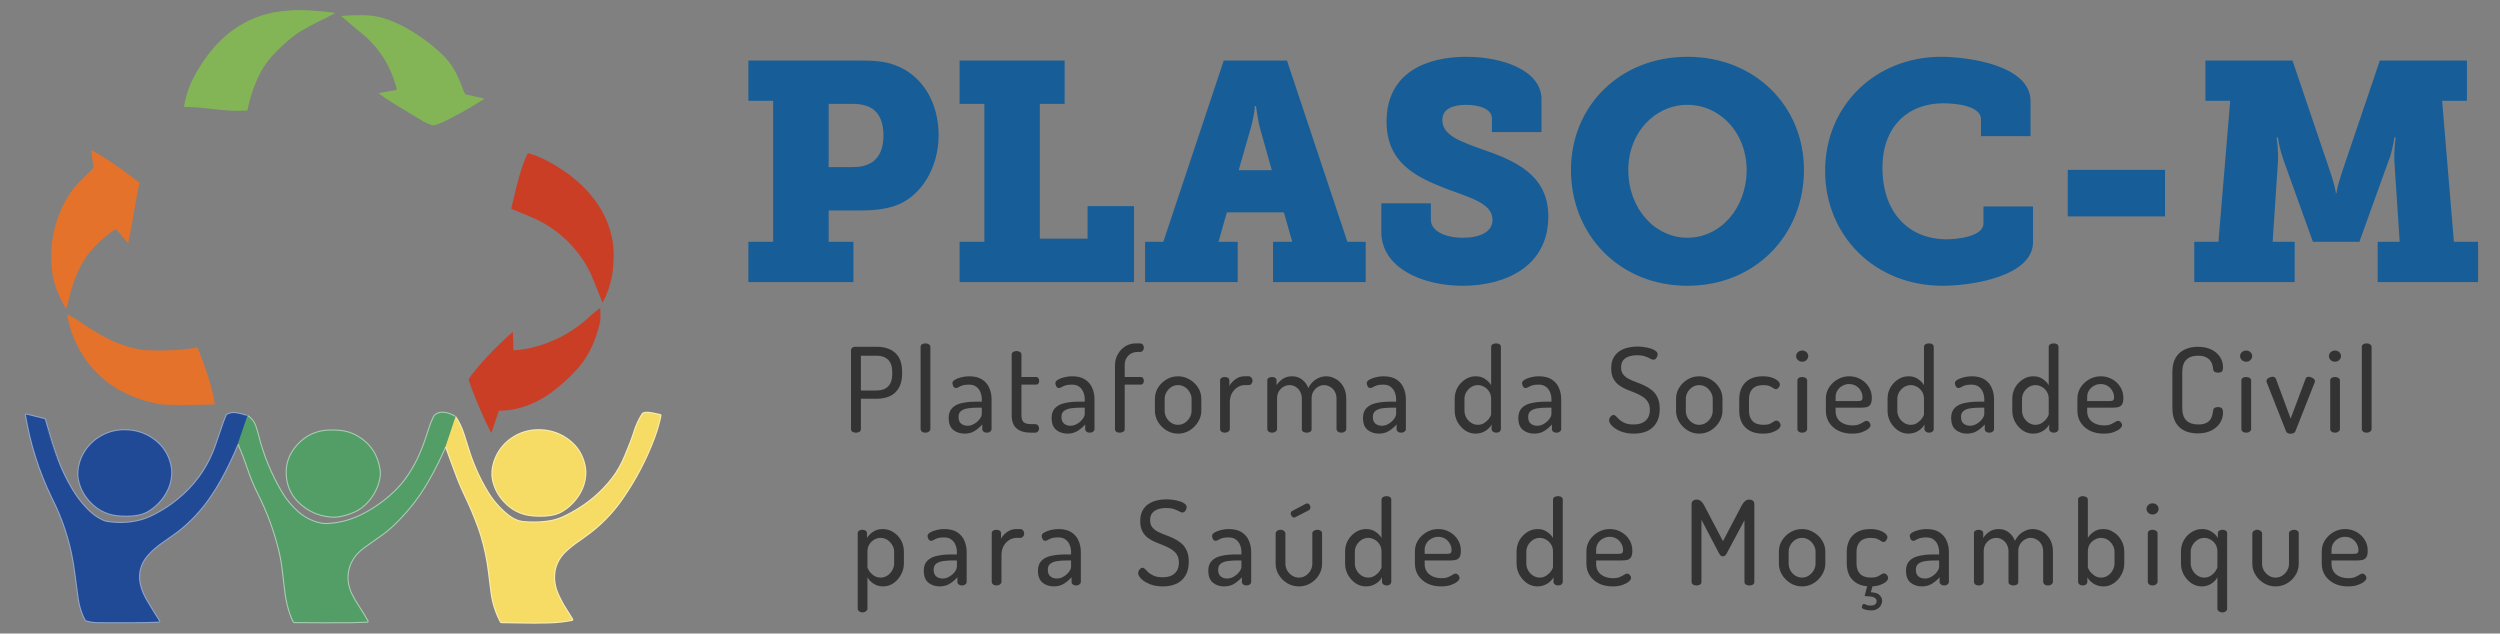
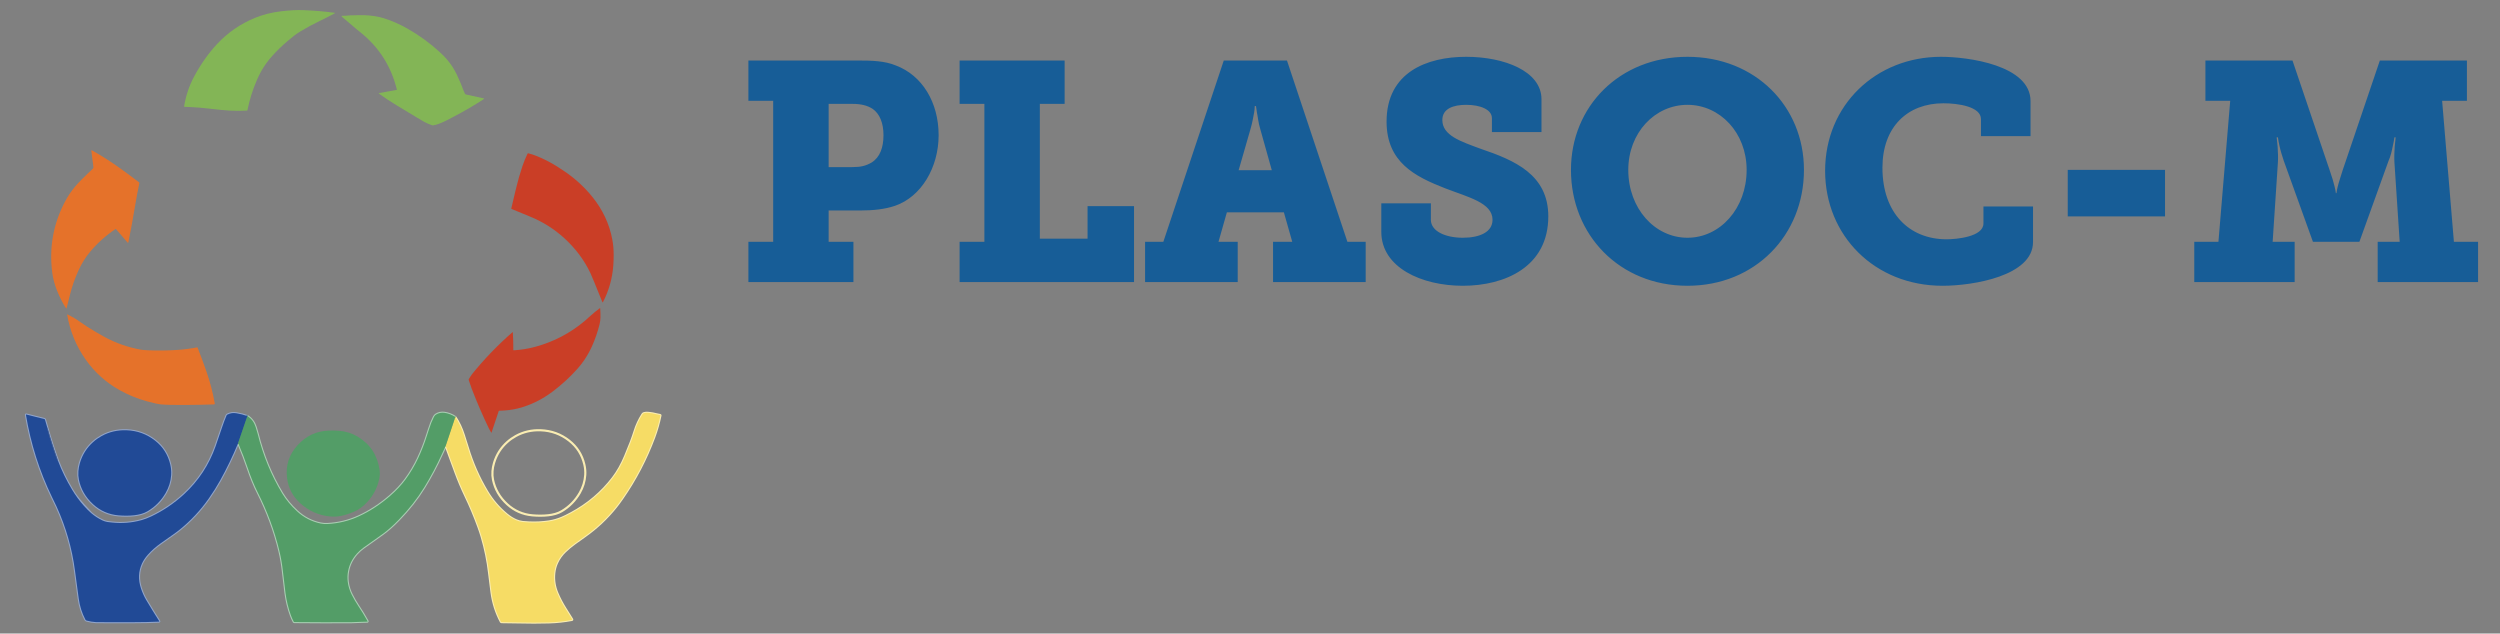
<svg xmlns="http://www.w3.org/2000/svg" width="2340" height="593" viewBox="0 0 2340 593" fill="none">
  <rect x="0" y="0" width="2340" height="593" fill="#808080" stroke="none" />
  <g clip-path="url(#clip0_183_84)">
-     <path d="M231.638 389.488C228.315 388.286 224.915 387.406 221.438 386.849C219.711 386.569 218.267 386.518 217.107 386.696C215.686 386.917 214.289 387.363 212.914 388.035C212.509 388.238 212.187 388.574 212.014 388.994C210.481 392.608 209.072 396.355 207.787 400.236C205.865 406.034 203.889 411.814 201.859 417.576C195.692 435.069 185.803 450.095 172.193 462.653C162.967 471.169 152.713 478.099 141.43 483.442C138.229 484.957 135.152 486.119 132.199 486.926C123.339 489.35 114.297 490.08 105.075 489.115C102.467 488.845 100.897 488.66 100.363 488.561C98.794 488.278 97.279 487.787 95.819 487.089C92.005 485.277 88.521 483.012 85.367 480.294C83.333 478.545 81.011 476.211 78.4 473.292C74.409 468.828 70.761 463.847 67.459 458.349C62.086 449.411 57.722 440.465 54.366 431.511" stroke="#90A4CA" stroke-width="2" />
+     <path d="M231.638 389.488C228.315 388.286 224.915 387.406 221.438 386.849C219.711 386.569 218.267 386.518 217.107 386.696C215.686 386.917 214.289 387.363 212.914 388.035C212.509 388.238 212.187 388.574 212.014 388.994C210.481 392.608 209.072 396.355 207.787 400.236C205.865 406.034 203.889 411.814 201.859 417.576C195.692 435.069 185.803 450.095 172.193 462.653C162.967 471.169 152.713 478.099 141.43 483.442C138.229 484.957 135.152 486.119 132.199 486.926C123.339 489.35 114.297 490.08 105.075 489.115C102.467 488.845 100.897 488.66 100.363 488.561C98.794 488.278 97.279 487.787 95.819 487.089C92.005 485.277 88.521 483.012 85.367 480.294C74.409 468.828 70.761 463.847 67.459 458.349C62.086 449.411 57.722 440.465 54.366 431.511" stroke="#90A4CA" stroke-width="2" />
    <path d="M54.999 431.817C51.03 420.98 47.692 410.679 44.987 400.915C44.783 400.188 44.585 399.671 44.394 399.362" stroke="#90A4CA" />
    <path d="M44.147 399.885L42.105 392.824C42.021 392.542 41.788 392.324 41.492 392.245L24.572 387.981C24.399 387.936 24.236 388.09 24.266 388.262C28.778 415.299 36.923 440.976 48.7 465.292C51.416 470.895 52.849 473.859 52.997 474.182C61.715 493.272 67.446 513.271 70.188 534.177C71.338 542.947 72.52 551.713 73.733 560.476C74.689 567.388 76.751 573.874 79.918 579.936C80.169 580.414 80.555 580.723 81.075 580.865C83.973 581.656 86.906 582.14 89.876 582.318C90.282 582.341 93.24 582.353 98.751 582.353C107.819 582.353 116.887 582.353 125.954 582.353C133.499 582.353 141.112 582.184 148.792 581.848C149.135 581.835 149.212 581.684 149.024 581.394C144.753 574.723 140.674 568.104 136.787 561.539C134.876 558.307 133.274 554.754 131.982 550.88C129.223 542.614 129.526 534.795 132.891 527.422C134.141 524.684 135.962 521.957 138.355 519.239C141.727 515.407 145.783 511.81 150.523 508.446C153.736 506.163 156.957 503.894 160.184 501.637C163.622 499.235 166.275 497.28 168.144 495.771C178.613 487.328 187.72 477.568 195.466 466.492C199.53 460.678 203.09 455.02 206.146 449.518C212.145 438.709 217.682 427.23 222.758 415.08" stroke="#90A4CA" stroke-width="2" />
    <path d="M222.758 415.08C222.959 415.041 223.107 415.133 223.203 415.357C226.611 423.356 229.553 431.038 232.029 438.405C234.87 446.855 237.922 454.306 241.185 460.76C250.256 478.691 257.017 496.918 261.467 515.439C263.029 521.948 264.16 528.532 264.858 535.19C265.567 541.904 266.368 548.605 267.261 555.292C268.207 562.388 269.893 569.3 272.319 576.027C272.998 577.915 273.885 579.893 274.979 581.962C275.073 582.14 275.261 582.254 275.464 582.259C293.313 582.44 311.064 582.479 328.719 582.377C330.541 582.367 333.061 582.272 336.278 582.091C338.747 581.952 341.269 581.875 343.843 581.858C344.026 581.858 344.145 581.661 344.056 581.498C341.313 576.536 338.339 571.665 335.131 566.885C333.197 564.006 331.258 560.669 329.317 556.874C327.286 552.897 326.008 548.784 325.48 544.535C325.071 541.24 325.17 537.962 325.777 534.701C326.927 528.474 329.698 522.94 334.088 518.097C336.049 515.929 338.044 514.132 340.071 512.706C346.09 508.469 352.087 504.203 358.063 499.907C362.75 496.537 367.754 492.114 373.074 486.639C382.669 476.773 390.7 466.558 397.167 455.996C403.291 446.001 408.775 435.667 413.617 424.993C414.734 422.535 415.878 420.089 417.048 417.655" stroke="#A9CEB3" stroke-width="2" />
    <path d="M417.048 417.655C417.365 418.031 417.608 418.451 417.78 418.915C420.631 426.637 423.472 434.364 426.304 442.096C429.059 449.617 432.169 456.988 435.634 464.209C440.159 473.635 444.207 483.254 447.777 493.068C448.983 496.386 450.02 499.512 450.887 502.447C454.153 513.513 456.459 524.79 457.804 536.277C458.519 542.388 459.279 548.495 460.083 554.596C461.365 564.294 464.296 573.456 468.874 582.081C468.953 582.229 469.106 582.323 469.274 582.323C474.641 582.336 480.056 582.417 485.521 582.565C494.958 582.825 504.395 582.822 513.832 582.555C521.097 582.351 528.283 581.575 535.389 580.228C535.602 580.188 535.706 579.951 535.592 579.768C533.459 576.322 531.313 572.891 529.154 569.475C526.287 564.938 523.803 560.201 521.703 555.263C519.083 549.102 518.119 542.789 518.811 536.322C519.177 532.938 520.031 529.774 521.372 526.829C523.188 522.843 525.718 519.295 528.962 516.185C531.8 513.464 534.812 510.953 538 508.654C541.108 506.407 544.229 504.179 547.364 501.968C558.354 494.213 568.036 485.114 576.412 474.671C578.244 472.388 580.207 469.742 582.3 466.735C594.753 448.84 604.785 429.642 612.396 409.141C614.832 402.582 616.767 395.802 618.201 388.801C618.23 388.658 618.131 388.515 617.988 388.495C616.838 388.32 615.715 388.088 614.621 387.798C612.047 387.116 609.434 386.656 606.784 386.419C605.278 386.288 603.951 386.381 602.804 386.701C602.181 386.872 601.697 387.231 601.351 387.778C598.13 392.852 595.656 398.205 593.929 403.838C592.232 409.376 589.3 417.092 585.133 426.985C581.834 434.819 578.04 441.547 573.752 447.171C563.27 460.912 550.202 471.988 534.549 480.398C530.887 482.365 527.928 483.814 525.674 484.747C521.83 486.338 517.914 487.443 513.926 488.062C507.887 488.995 501.649 489.313 495.212 489.016C492.259 488.881 490.255 488.744 489.2 488.606C487.084 488.333 485.127 487.822 483.331 487.074C480.233 485.779 477.162 483.862 474.12 481.322C466.868 475.277 460.818 468.202 455.969 460.098C448.22 447.154 442.178 433.456 437.844 419.004C437.31 417.232 436.023 413.165 433.982 406.803C432.044 400.768 429.455 395.291 426.215 390.373" stroke="#FAEDB2" stroke-width="2" />
    <path d="M426.215 390.372C423.169 388.304 419.825 386.989 416.183 386.429C413.21 385.971 410.475 386.538 407.98 388.129C407.242 388.6 406.629 389.338 406.141 390.343C404.875 392.945 404.079 394.691 403.753 395.581C402.316 399.514 400.971 403.479 399.718 407.475C397.431 414.785 394.662 421.908 391.412 428.843C388.129 435.846 384.202 442.465 379.63 448.698C375.697 454.058 370.834 459.251 365.039 464.279C355.912 472.198 346.248 478.514 336.046 483.225C326.635 487.567 316.783 489.983 306.489 490.474C304.185 490.583 302.01 490.42 299.963 489.985C291.594 488.209 284.23 484.366 277.872 478.456C272.192 473.175 267.586 467.606 264.053 461.749C253.782 444.707 246.144 426.105 241.141 405.943C240.894 404.942 240.281 402.881 239.302 399.761C237.887 395.248 235.333 391.824 231.638 389.488" stroke="#A9CEB3" stroke-width="2" />
    <path d="M426.215 390.372C425.968 390.662 425.804 390.987 425.725 391.346C425.593 391.942 425.523 392.255 425.513 392.285C422.619 400.715 419.797 409.172 417.048 417.655" stroke="#A5BD66" stroke-width="2" />
    <path d="M222.758 415.08C225.669 406.788 228.516 398.475 231.302 390.14C231.315 390.107 231.33 389.989 231.346 389.784C231.363 389.62 231.46 389.521 231.638 389.488" stroke="#3A747F" stroke-width="2" />
    <path d="M474.787 472.022C481.465 478.12 489.332 481.566 498.386 482.36C503.588 482.814 508.53 482.79 513.214 482.286C515.343 482.055 517.529 481.633 519.77 481.021C521.916 480.431 523.948 479.566 525.866 478.426C532.881 474.252 538.466 468.578 542.623 461.403C545.672 456.135 547.395 450.536 547.794 444.606C548.012 441.394 547.732 438.126 546.954 434.802C544.824 425.667 540.098 418.218 532.774 412.456C524.998 406.335 516.088 403.092 506.045 402.726C497.64 402.42 489.904 404.201 482.837 408.068C479.936 409.653 477.251 411.549 474.782 413.756C468.839 419.066 464.719 425.576 462.422 433.285C461.634 435.927 461.149 438.503 460.968 441.014C460.767 443.85 460.919 446.489 461.423 448.93C463.272 457.871 467.727 465.568 474.787 472.022Z" stroke="#FAEDB2" stroke-width="2" />
-     <path d="M280.928 470.95C288.937 478.25 298.3 482.403 309.016 483.407C312.563 483.737 315.941 483.569 319.152 482.903C323.078 482.086 327.074 480.81 331.142 479.074C335.559 477.186 339.601 474.308 343.27 470.441C349.345 464.036 353.262 456.54 355.023 447.952C355.29 446.654 355.448 445.402 355.497 444.196C355.56 442.756 355.517 441.493 355.369 440.406C353.457 426.309 346.576 415.726 334.726 408.656C329.446 405.507 323.635 403.69 317.293 403.206C314.086 402.962 310.791 402.908 307.409 403.043C296.113 403.494 286.539 407.986 278.688 416.518C270.471 425.446 267.148 435.838 268.72 447.695C269.94 456.896 274.009 464.648 280.928 470.95Z" stroke="#A9CEB3" stroke-width="2" />
    <path d="M87.203 472.022C93.881 478.12 101.747 481.566 110.802 482.36C116.003 482.814 120.946 482.79 125.63 482.286C127.759 482.055 129.945 481.633 132.186 481.021C134.332 480.431 136.364 479.566 138.282 478.426C145.297 474.252 150.882 468.578 155.038 461.403C158.087 456.135 159.811 450.536 160.21 444.606C160.428 441.394 160.147 438.126 159.37 434.802C157.24 425.667 152.514 418.218 145.189 412.456C137.414 406.335 128.504 403.092 118.461 402.726C110.055 402.42 102.319 404.201 95.252 408.068C92.352 409.653 89.667 411.549 87.198 413.756C81.255 419.066 77.135 425.576 74.837 433.285C74.05 435.927 73.565 438.503 73.384 441.014C73.183 443.85 73.334 446.489 73.839 448.93C75.688 457.871 80.143 465.568 87.203 472.022Z" stroke="#90A4CA" stroke-width="2" />
    <path d="M231.638 389.488C231.46 389.521 231.363 389.62 231.346 389.784C231.33 389.989 231.315 390.107 231.302 390.14C228.517 398.475 225.669 406.788 222.758 415.08C217.682 427.23 212.145 438.709 206.146 449.518C203.09 455.02 199.53 460.678 195.466 466.492C187.72 477.568 178.613 487.328 168.144 495.771C166.275 497.28 163.622 499.235 160.184 501.637C156.957 503.893 153.736 506.163 150.523 508.446C145.783 511.81 141.727 515.407 138.355 519.239C135.962 521.956 134.141 524.684 132.891 527.422C129.526 534.795 129.223 542.614 131.982 550.88C133.274 554.754 134.876 558.307 136.787 561.538C140.674 568.104 144.753 574.723 149.024 581.394C149.212 581.684 149.135 581.835 148.792 581.848C141.112 582.184 133.499 582.352 125.954 582.352C116.887 582.352 107.819 582.352 98.751 582.352C93.24 582.352 90.282 582.341 89.876 582.318C86.906 582.14 83.973 581.656 81.075 580.865C80.555 580.723 80.169 580.414 79.918 579.936C76.751 573.874 74.689 567.388 73.733 560.476C72.52 551.713 71.338 542.947 70.188 534.177C67.446 513.271 61.715 493.272 52.997 474.181C52.849 473.859 51.416 470.895 48.7 465.291C36.923 440.976 28.778 415.299 24.266 388.262C24.236 388.089 24.399 387.936 24.572 387.981L41.492 392.245C41.788 392.324 42.021 392.542 42.105 392.823L44.147 399.885L44.107 400.162C44.068 400.422 44.054 400.573 44.068 400.616C46.54 409.837 49.379 418.943 52.587 427.933C53.005 429.106 53.498 430.244 54.065 431.348C54.127 431.47 54.228 431.524 54.366 431.511C57.722 440.465 62.086 449.411 67.459 458.349C70.762 463.847 74.409 468.828 78.4 473.292C81.011 476.211 83.333 478.545 85.367 480.294C88.521 483.012 92.005 485.277 95.819 487.089C97.279 487.787 98.794 488.278 100.363 488.561C100.897 488.66 102.468 488.845 105.075 489.115C114.298 490.08 123.339 489.35 132.199 486.926C135.152 486.119 138.229 484.957 141.43 483.442C152.713 478.098 162.967 471.169 172.193 462.653C185.803 450.095 195.692 435.069 201.859 417.576C203.889 411.814 205.865 406.034 207.787 400.236C209.073 396.355 210.482 392.608 212.014 388.994C212.187 388.574 212.509 388.238 212.914 388.035C214.289 387.363 215.686 386.917 217.107 386.696C218.267 386.518 219.711 386.569 221.438 386.849C224.916 387.406 228.316 388.285 231.638 389.488Z" fill="#214A96" />
    <path d="M44.147 399.885C44.328 400.185 44.517 400.689 44.715 401.397C47.339 410.918 50.556 420.956 54.366 431.511C54.228 431.524 54.127 431.47 54.065 431.348C53.498 430.244 53.005 429.106 52.586 427.933C49.379 418.943 46.54 409.837 44.067 400.616C44.054 400.573 44.067 400.422 44.107 400.162L44.147 399.885Z" fill="#214A96" />
    <path d="M87.203 472.022C80.143 465.568 75.688 457.871 73.839 448.93C73.334 446.489 73.183 443.85 73.384 441.014C73.565 438.503 74.05 435.927 74.837 433.285C77.135 425.576 81.255 419.066 87.198 413.756C89.667 411.549 92.352 409.653 95.252 408.068C102.319 404.2 110.055 402.42 118.461 402.726C128.504 403.092 137.414 406.335 145.189 412.456C152.514 418.218 157.24 425.667 159.37 434.802C160.147 438.126 160.428 441.394 160.21 444.606C159.811 450.536 158.087 456.135 155.038 461.402C150.882 468.578 145.297 474.252 138.282 478.426C136.364 479.566 134.332 480.431 132.186 481.02C129.945 481.633 127.759 482.055 125.63 482.286C120.946 482.79 116.003 482.814 110.802 482.36C101.747 481.566 93.881 478.12 87.203 472.022Z" fill="#214A96" />
    <path d="M417.048 417.655C419.797 409.172 422.618 400.715 425.512 392.285C425.522 392.255 425.593 391.942 425.725 391.346C425.804 390.987 425.967 390.662 426.215 390.372C429.455 395.291 432.044 400.768 433.982 406.803C436.022 413.164 437.309 417.231 437.843 419.004C442.178 433.456 448.22 447.154 455.969 460.098C460.818 468.202 466.868 475.277 474.12 481.322C477.162 483.862 480.232 485.779 483.331 487.074C485.127 487.822 487.083 488.332 489.2 488.606C490.254 488.744 492.258 488.881 495.212 489.016C501.649 489.312 507.887 488.994 513.926 488.062C517.914 487.443 521.83 486.338 525.673 484.746C527.928 483.814 530.886 482.365 534.548 480.398C550.202 471.987 563.27 460.912 573.751 447.171C578.04 441.547 581.834 434.818 585.133 426.984C589.3 417.091 592.231 409.376 593.929 403.838C595.656 398.205 598.13 392.851 601.35 387.778C601.696 387.231 602.181 386.872 602.804 386.701C603.951 386.381 605.278 386.287 606.784 386.419C609.434 386.656 612.046 387.116 614.621 387.798C615.715 388.088 616.837 388.32 617.988 388.495C618.131 388.514 618.23 388.658 618.2 388.801C616.767 395.801 614.832 402.581 612.396 409.14C604.785 429.641 594.753 448.839 582.3 466.734C580.207 469.742 578.244 472.388 576.411 474.671C568.036 485.114 558.353 494.213 547.364 501.968C544.229 504.178 541.108 506.407 537.999 508.654C534.812 510.953 531.799 513.463 528.961 516.185C525.718 519.295 523.188 522.843 521.372 526.829C520.03 529.774 519.177 532.938 518.811 536.322C518.119 542.788 519.083 549.102 521.703 555.263C523.803 560.201 526.286 564.938 529.154 569.475C531.313 572.891 533.459 576.322 535.592 579.768C535.705 579.951 535.601 580.188 535.389 580.227C528.282 581.575 521.097 582.351 513.832 582.555C504.395 582.822 494.958 582.825 485.521 582.565C480.056 582.417 474.64 582.336 469.274 582.323C469.106 582.323 468.953 582.229 468.874 582.08C464.295 573.456 461.365 564.294 460.083 554.595C459.278 548.494 458.519 542.388 457.803 536.277C456.459 524.79 454.153 513.513 450.886 502.447C450.02 499.512 448.983 496.385 447.776 493.068C444.207 483.254 440.159 473.634 435.633 464.209C432.169 456.988 429.059 449.617 426.304 442.096C423.472 434.364 420.631 426.637 417.78 418.915C417.608 418.45 417.364 418.03 417.048 417.655Z" fill="#F6DC65" />
-     <path d="M474.787 472.022C467.727 465.568 463.272 457.871 461.423 448.93C460.918 446.489 460.767 443.85 460.968 441.014C461.149 438.503 461.634 435.927 462.421 433.285C464.719 425.576 468.839 419.066 474.782 413.756C477.251 411.549 479.936 409.653 482.836 408.068C489.903 404.2 497.639 402.42 506.045 402.726C516.088 403.092 524.998 406.335 532.773 412.456C540.098 418.218 544.824 425.667 546.954 434.802C547.731 438.126 548.012 441.394 547.794 444.606C547.395 450.536 545.671 456.135 542.622 461.402C538.466 468.578 532.88 474.252 525.866 478.426C523.948 479.566 521.916 480.431 519.77 481.02C517.529 481.633 515.343 482.055 513.214 482.286C508.53 482.79 503.587 482.814 498.386 482.36C489.331 481.566 481.465 478.12 474.787 472.022Z" fill="#F6DC65" />
    <path d="M426.215 390.372C425.967 390.662 425.804 390.987 425.725 391.346C425.593 391.942 425.522 392.255 425.513 392.285C422.618 400.715 419.797 409.172 417.048 417.655C415.878 420.089 414.734 422.535 413.617 424.993C408.775 435.667 403.291 446.001 397.167 455.996C390.7 466.558 382.669 476.772 373.074 486.639C367.754 492.114 362.75 496.537 358.063 499.907C352.087 504.203 346.089 508.469 340.071 512.706C338.044 514.132 336.049 515.929 334.088 518.097C329.698 522.94 326.927 528.474 325.777 534.701C325.17 537.962 325.071 541.24 325.48 544.534C326.008 548.784 327.286 552.897 329.317 556.874C331.258 560.669 333.196 564.006 335.131 566.885C338.339 571.665 341.313 576.536 344.056 581.497C344.145 581.661 344.026 581.858 343.843 581.858C341.269 581.875 338.747 581.952 336.278 582.09C333.061 582.272 330.541 582.367 328.719 582.377C311.064 582.479 293.313 582.44 275.464 582.258C275.261 582.254 275.073 582.14 274.979 581.962C273.885 579.893 272.998 577.915 272.319 576.027C269.893 569.3 268.207 562.388 267.261 555.292C266.368 548.605 265.567 541.904 264.858 535.19C264.16 528.532 263.029 521.948 261.467 515.439C257.017 496.918 250.256 478.691 241.185 460.76C237.922 454.306 234.87 446.855 232.029 438.404C229.553 431.038 226.611 423.356 223.203 415.357C223.107 415.133 222.959 415.041 222.758 415.08C225.669 406.788 228.516 398.475 231.302 390.14C231.315 390.107 231.33 389.989 231.346 389.784C231.363 389.62 231.46 389.521 231.638 389.488C235.333 391.824 237.888 395.248 239.302 399.761C240.281 402.881 240.894 404.942 241.141 405.943C246.144 426.105 253.782 444.707 264.053 461.748C267.586 467.606 272.192 473.175 277.872 478.456C284.23 484.366 291.594 488.209 299.963 489.985C302.01 490.419 304.185 490.582 306.489 490.474C316.783 489.983 326.635 487.566 336.046 483.224C346.248 478.514 355.912 472.198 365.039 464.278C370.834 459.251 375.697 454.058 379.63 448.698C384.202 442.465 388.129 435.846 391.412 428.842C394.662 421.908 397.431 414.785 399.718 407.475C400.971 403.479 402.316 399.514 403.753 395.581C404.079 394.691 404.875 392.945 406.141 390.343C406.629 389.338 407.242 388.6 407.98 388.129C410.475 386.538 413.21 385.971 416.183 386.429C419.825 386.989 423.169 388.304 426.215 390.372Z" fill="#539D67" />
    <path d="M280.927 470.95C274.009 464.647 269.94 456.896 268.72 447.695C267.148 435.838 270.47 425.446 278.688 416.518C286.539 407.986 296.113 403.494 307.409 403.043C310.791 402.908 314.085 402.962 317.293 403.206C323.634 403.69 329.446 405.507 334.726 408.656C346.576 415.726 353.457 426.309 355.368 440.406C355.517 441.493 355.56 442.756 355.497 444.196C355.447 445.402 355.289 446.654 355.022 447.952C353.262 456.54 349.345 464.036 343.27 470.441C339.601 474.308 335.558 477.186 331.141 479.074C327.074 480.81 323.077 482.086 319.152 482.903C315.941 483.569 312.563 483.737 309.016 483.407C298.3 482.403 288.937 478.25 280.927 470.95Z" fill="#539D67" />
    <path d="M203.416 40.964C213.38 30.376 225.093 22.313 238.555 16.775C246.113 13.668 254.263 11.604 263.004 10.583C267.207 10.092 271.049 9.75 274.529 9.555C277.423 9.394 280.72 9.382 284.418 9.521C294.125 9.876 303.8 10.703 313.441 12.001C313.803 12.051 313.825 12.164 313.505 12.342C308.811 14.909 304.03 17.351 299.162 19.671C292.981 22.619 286.968 25.874 281.12 29.435C278.945 30.759 276.853 32.197 274.846 33.749C273.468 34.813 271.512 36.424 268.977 38.582C263.94 42.868 259.207 47.474 254.777 52.399C250.94 56.661 247.6 61.264 244.755 66.205C243.292 68.749 241.833 71.7 240.379 75.061C236.49 84.054 233.574 93.381 231.633 103.04C231.579 103.312 231.351 103.509 231.074 103.524C225.764 103.824 220.39 103.821 214.951 103.514C210.389 103.257 204.321 102.676 196.746 101.77C192.705 101.289 189.425 100.954 186.907 100.767C182.095 100.404 177.3 100.137 172.524 99.966C172.381 99.961 172.277 99.833 172.302 99.694C173.923 89.584 177.129 80.099 181.918 71.241C188.204 59.608 195.37 49.516 203.416 40.964Z" fill="#83B556" />
    <path d="M418.442 55.739C422.17 60.13 425.279 64.958 427.767 70.223C430.101 75.168 432.216 80.205 434.111 85.334C434.457 86.27 434.834 87.095 435.243 87.81C435.426 88.131 435.733 88.358 436.089 88.437L452.622 92.055C453.262 92.196 453.308 92.445 452.761 92.801C443.835 98.622 434.623 104.015 425.127 108.98C420.621 111.335 418.227 112.584 417.943 112.725C415.52 113.931 413.045 115.02 410.517 115.992C409.066 116.548 407.445 116.983 405.652 117.296C405.207 117.375 404.772 117.342 404.346 117.197C401.828 116.341 399.402 115.295 397.068 114.059C396.538 113.776 394.268 112.44 390.26 110.052C385.814 107.403 381.382 104.728 376.965 102.027C376.929 102.004 374.946 100.808 371.017 98.439C365.476 95.099 360.085 91.529 354.844 87.731C354.386 87.401 354.436 87.186 354.993 87.083L371.289 84.133C371.422 84.109 371.507 83.98 371.472 83.847C366.145 62.17 354.887 44.397 337.698 30.527C335.133 28.458 333.844 27.419 333.831 27.409C329.259 23.617 324.696 19.735 320.141 15.762C319.399 15.113 319.521 14.796 320.506 14.813C321.706 14.836 322.919 14.788 324.145 14.67C325.919 14.495 327.128 14.399 327.774 14.383C329.891 14.32 332.991 14.258 337.075 14.195C343.166 14.1 348.985 14.645 354.533 15.831C357.427 16.45 360.58 17.396 363.991 18.667C369.984 20.904 375.773 23.602 381.36 26.762C392.264 32.939 402.314 40.249 411.511 48.692C414.382 51.328 416.692 53.677 418.442 55.739Z" fill="#83B556" />
    <path d="M478.846 195.595C478.639 195.506 478.525 195.284 478.574 195.062C479.422 191.332 480.295 187.636 481.195 183.973C481.211 183.91 481.851 181.248 483.113 175.987C484.791 169.013 486.774 162.125 489.061 155.322C490.36 151.461 491.947 147.603 493.823 143.748C493.931 143.531 494.174 143.417 494.406 143.477C496.928 144.099 499.311 144.854 501.555 145.74C508.253 148.379 514.645 151.594 520.729 155.386C523.485 157.106 526.242 158.911 529.001 160.802C538.56 167.351 547.015 175.146 554.365 184.185C564.161 196.233 570.427 209.657 573.163 224.459C573.981 228.883 574.391 233.66 574.394 238.79C574.398 242.17 574.277 245.462 574.033 248.668C573.127 260.666 569.917 272.035 564.402 282.775C564.184 283.2 563.985 283.19 563.804 282.745C561.332 276.713 558.883 270.673 556.457 264.624C554.759 260.394 553.472 257.363 552.595 255.532C546.767 243.333 538.657 232.491 528.264 223.006C518.587 214.177 507.66 207.33 495.484 202.464C489.903 200.234 484.358 197.944 478.846 195.595Z" fill="#CA3E26" />
    <path d="M466.818 384.714L460.118 404.777C460.02 405.08 459.883 405.095 459.708 404.821C459.019 403.741 458.355 402.543 457.716 401.229C451.812 389.04 446.434 376.623 441.582 363.979C441.091 362.698 440.645 361.403 440.243 360.095C439.725 358.425 438.65 356.042 438.679 355.04C439.995 352.816 440.41 352.322 441.8 350.252C453.231 336.106 465.855 323.002 479.673 310.942C479.874 310.767 479.983 310.813 479.999 311.08C480.352 316.321 480.504 321.79 480.454 327.486C480.449 327.718 480.647 327.906 480.879 327.891C487.877 327.46 494.613 326.359 501.087 324.59C518.428 319.856 533.907 311.731 547.523 300.213C547.527 300.21 549.252 298.665 552.7 295.578C555.538 293.035 558.488 290.635 561.55 288.378C561.695 288.273 561.774 288.309 561.788 288.487C562.012 291.455 562.094 294.409 562.035 297.347C561.992 299.363 561.718 301.396 561.214 303.445C559.427 310.686 557.025 317.631 554.005 324.279C551.939 328.825 549.473 333.202 546.609 337.409C544.895 339.922 542.856 342.51 540.493 345.172C533.795 352.713 526.195 359.718 517.695 366.188C507.585 373.887 496.698 379.231 485.033 382.219C479.732 383.576 473.768 384.325 467.139 384.467C466.996 384.472 466.867 384.571 466.818 384.714Z" fill="#CA3E26" />
    <path d="M108.58 214.462C108.461 214.324 108.254 214.289 108.105 214.393C99.005 220.471 91.018 227.646 84.145 235.919C80.035 240.863 76.548 246.441 73.683 252.651C70.199 260.201 67.45 268.011 65.436 276.079C64.395 280.246 63.368 284.331 62.356 288.334C62.224 288.858 62.013 288.892 61.723 288.438C60.115 285.95 58.651 283.389 57.333 280.753C56.008 278.098 54.785 275.417 53.664 272.709C51.185 266.713 49.572 260.678 48.824 254.603C45.996 231.674 49.836 210.03 60.344 189.67C62.005 186.452 63.675 183.615 65.352 181.161C68.378 176.74 71.984 172.446 76.17 168.278C81.237 163.241 84.656 159.947 86.43 158.395C87.01 157.891 87.346 157.354 87.438 156.784C87.465 156.623 87.409 156.03 87.27 155.005C86.66 150.476 86.07 145.854 85.5 141.139C85.434 140.612 85.634 140.479 86.099 140.739C95.008 145.753 103.642 151.248 112.002 157.224C118.139 161.609 124.164 166.07 130.078 170.606C130.36 170.818 130.493 171.174 130.419 171.52C128.975 178.303 127.691 185.093 126.567 191.889C124.623 203.607 122.487 215.261 120.16 226.851C120.051 227.398 119.817 227.464 119.457 227.048L108.58 214.462Z" fill="#E5722A" />
    <path d="M137.761 375.686C128.756 373.242 120.181 369.75 112.036 365.21C99.319 358.12 88.752 348.641 80.333 336.771C71.325 324.071 65.499 309.983 62.855 294.506C62.812 294.256 62.906 294.185 63.137 294.293C67.501 296.408 71.579 298.836 75.369 301.577C79.087 304.265 83.686 307.221 89.164 310.442C93.03 312.716 95.89 314.353 97.742 315.354C108.366 321.1 119.665 325.063 131.64 327.244C133.156 327.52 135.338 327.72 138.186 327.842C147.422 328.244 156.655 328.143 165.884 327.54C172.114 327.135 178.294 326.336 184.425 325.144C184.657 325.099 184.895 325.223 184.979 325.445C187.873 332.824 190.637 340.286 193.27 347.83C196.639 357.48 199.225 367.422 201.028 377.658C201.107 378.102 200.776 378.513 200.326 378.527C191.62 378.811 182.775 378.982 173.79 379.041C162.85 379.114 155.145 378.938 150.675 378.513C148.108 378.269 143.803 377.327 137.761 375.686Z" fill="#E5722A" />
    <path d="M700.496 264V226.3H723.696V94.35H700.496V56.65H803.736C815.626 56.65 828.096 56.94 838.536 61.29C863.186 70.57 878.556 95.8 878.556 126.54C878.556 156.7 862.316 184.25 837.666 192.66C828.096 195.85 817.656 197.01 805.186 197.01H775.606V226.3H798.806V264H700.496ZM775.606 156.41H797.646C805.766 156.41 810.406 155.25 815.916 152.06C823.746 147.13 826.936 137.85 826.936 126.54C826.936 115.23 823.456 106.53 816.786 101.89C811.856 98.7 805.766 97.25 798.516 97.25H775.606V156.41ZM898.179 264V226.3H921.379V97.25H898.179V56.65H996.489V97.25H973.289V223.4H1017.95V192.95H1061.45V264H898.179ZM1071.79 264V226.3H1088.9L1145.45 56.65H1204.61L1261.16 226.3H1278.27V264H1191.56V226.3H1209.54L1201.71 198.75H1148.35L1140.52 226.3H1158.5V264H1071.79ZM1159.37 159.31H1190.4L1179.67 121.03C1177.64 114.36 1177.35 109.14 1176.48 105.37L1175.61 99.28H1174.45C1174.45 101.31 1174.16 103.34 1173.87 105.37C1173 109.14 1172.42 114.36 1170.39 121.03L1159.37 159.31ZM1292.9 190.34H1339.3V205.71C1339.3 216.44 1352.93 222.53 1369.17 222.53C1385.41 222.53 1397.01 217.02 1397.01 205.71C1397.01 189.76 1374.1 184.54 1352.35 176.13C1324.22 165.11 1297.83 151.77 1297.83 113.78C1297.83 67.67 1335.53 53.17 1372.36 53.17C1407.74 53.17 1442.83 66.51 1442.83 92.9V123.64H1396.43V110.59C1396.43 102.47 1385.41 98.12 1372.36 98.12C1360.47 98.12 1350.03 101.6 1350.03 112.33C1350.03 126.83 1367.14 132.34 1385.99 139.3C1417.6 150.03 1449.21 163.37 1449.21 202.52C1449.21 249.79 1408.61 267.48 1369.17 267.48C1330.6 267.48 1292.9 250.37 1292.9 217.02V190.34ZM1470.42 159.02C1470.42 99.57 1515.95 53.17 1579.46 53.17C1642.97 53.17 1688.5 99.57 1688.5 159.02C1688.5 219.92 1642.97 267.48 1579.46 267.48C1515.95 267.48 1470.42 219.92 1470.42 159.02ZM1524.07 159.02C1524.07 195.27 1549.01 222.53 1579.46 222.53C1609.91 222.53 1634.85 195.27 1634.85 159.02C1634.85 124.22 1609.91 98.12 1579.46 98.12C1549.01 98.12 1524.07 124.22 1524.07 159.02ZM1708.31 159.89C1708.31 98.12 1756.16 53.17 1816.77 53.17C1842 53.17 1900.58 61 1900.58 94.64V127.41H1854.18V111.46C1854.18 99.86 1833.01 96.67 1819.09 96.67C1785.45 96.67 1761.96 118.71 1761.96 156.99C1761.96 199.91 1787.48 223.98 1821.99 223.98C1831.27 223.98 1856.5 221.66 1856.5 209.19V193.24H1902.9V226.59C1902.9 258.2 1846.93 267.48 1818.22 267.48C1754.71 267.48 1708.31 220.5 1708.31 159.89ZM1935.4 202.52V159.02H2026.46V202.52H1935.4ZM2053.83 264V226.3H2076.45L2087.47 94.35H2064.27V56.65H2145.76L2180.56 159.31C2182.88 165.98 2184.33 170.91 2185.2 174.68C2185.78 176.71 2186.07 178.74 2186.36 180.77H2186.94C2187.23 178.74 2187.52 176.71 2188.1 174.68C2188.97 170.91 2190.71 165.98 2192.74 159.31L2227.54 56.65H2309.03V94.35H2285.83L2296.85 226.3H2319.47V264H2225.51V226.3H2246.1L2241.17 151.77C2240.88 147.42 2241.17 141.62 2241.46 136.98L2242.33 128.57H2241.17C2240.88 131.18 2240.3 133.79 2239.72 136.4C2238.85 140.75 2237.69 146.26 2235.66 150.61L2208.4 226.3H2164.9L2137.64 150.61C2136.19 146.26 2134.45 140.75 2133.58 136.4C2133 133.79 2132.42 131.18 2132.13 128.57H2130.97L2131.84 136.98C2132.13 141.62 2132.42 147.42 2132.13 151.77L2127.2 226.3H2147.79V264H2053.83Z" fill="#175D97" />
-     <path d="M801.17 405C800.07 405 799.006 404.743 797.98 404.23C797.026 403.643 796.55 402.8 796.55 401.7V327.78C796.55 326.9 796.88 326.167 797.54 325.58C798.273 324.993 799.19 324.663 800.29 324.59H821.08C825.48 324.59 829.44 325.397 832.96 327.01C836.48 328.55 839.266 331.043 841.32 334.49C843.373 337.937 844.4 342.557 844.4 348.35V349.34C844.4 355.06 843.336 359.68 841.21 363.2C839.156 366.72 836.333 369.287 832.74 370.9C829.146 372.44 825.113 373.21 820.64 373.21H805.79V401.7C805.79 402.8 805.313 403.643 804.36 404.23C803.406 404.743 802.343 405 801.17 405ZM805.79 365.51H820.64C825.186 365.51 828.743 364.227 831.31 361.66C833.876 359.093 835.16 355.17 835.16 349.89V348.57C835.16 343.217 833.876 339.293 831.31 336.8C828.743 334.233 825.186 332.95 820.64 332.95H805.79V365.51ZM866.197 405C864.877 405 863.777 404.67 862.897 404.01C862.09 403.277 861.687 402.507 861.687 401.7V324.59C861.687 323.637 862.09 322.867 862.897 322.28C863.777 321.693 864.877 321.4 866.197 321.4C867.443 321.4 868.507 321.693 869.387 322.28C870.34 322.867 870.817 323.637 870.817 324.59V401.7C870.817 402.507 870.34 403.277 869.387 404.01C868.507 404.67 867.443 405 866.197 405ZM902.799 405.88C898.693 405.88 895.173 404.707 892.239 402.36C889.379 399.94 887.949 396.237 887.949 391.25C887.949 387.217 889.049 384.1 891.249 381.9C893.449 379.627 896.456 378.087 900.269 377.28C904.156 376.4 908.629 375.96 913.689 375.96H918.969V373.65C918.969 371.45 918.566 369.323 917.759 367.27C916.953 365.143 915.669 363.42 913.909 362.1C912.223 360.707 909.876 360.01 906.869 360.01C904.303 360.01 902.249 360.267 900.709 360.78C899.243 361.293 898.069 361.843 897.189 362.43C896.309 362.943 895.539 363.2 894.879 363.2C893.779 363.2 892.936 362.687 892.349 361.66C891.763 360.56 891.469 359.533 891.469 358.58C891.469 357.407 892.276 356.343 893.889 355.39C895.503 354.437 897.519 353.667 899.939 353.08C902.359 352.493 904.743 352.2 907.089 352.2C912.223 352.2 916.329 353.227 919.409 355.28C922.489 357.333 924.689 359.973 926.009 363.2C927.403 366.427 928.099 369.873 928.099 373.54V401.7C928.099 402.58 927.659 403.35 926.779 404.01C925.973 404.67 924.909 405 923.589 405C922.416 405 921.426 404.67 920.619 404.01C919.813 403.35 919.409 402.58 919.409 401.7V397.3C917.503 399.5 915.193 401.48 912.479 403.24C909.766 405 906.539 405.88 902.799 405.88ZM905.659 398.51C907.786 398.51 909.839 397.923 911.819 396.75C913.873 395.577 915.559 394.11 916.879 392.35C918.273 390.59 918.969 388.903 918.969 387.29V381.57H915.119C912.039 381.57 909.106 381.753 906.319 382.12C903.606 382.487 901.406 383.293 899.719 384.54C898.033 385.713 897.189 387.62 897.189 390.26C897.189 393.12 897.996 395.21 899.609 396.53C901.223 397.85 903.239 398.51 905.659 398.51ZM965.199 405C959.259 405 954.712 403.68 951.559 401.04C948.479 398.4 946.939 394.183 946.939 388.39V331.74C946.939 330.787 947.415 330.017 948.369 329.43C949.322 328.843 950.349 328.55 951.449 328.55C952.622 328.55 953.685 328.843 954.639 329.43C955.592 330.017 956.069 330.787 956.069 331.74V352.86H969.929C970.809 352.86 971.469 353.227 971.909 353.96C972.422 354.693 972.679 355.537 972.679 356.49C972.679 357.443 972.422 358.287 971.909 359.02C971.469 359.68 970.809 360.01 969.929 360.01H956.069V388.39C956.069 391.543 956.729 393.78 958.049 395.1C959.442 396.347 961.825 396.97 965.199 396.97H968.609C969.929 396.97 970.919 397.373 971.579 398.18C972.239 398.987 972.569 399.903 972.569 400.93C972.569 401.957 972.239 402.91 971.579 403.79C970.919 404.597 969.929 405 968.609 405H965.199ZM999.144 405.88C995.037 405.88 991.517 404.707 988.584 402.36C985.724 399.94 984.294 396.237 984.294 391.25C984.294 387.217 985.394 384.1 987.594 381.9C989.794 379.627 992.801 378.087 996.614 377.28C1000.5 376.4 1004.97 375.96 1010.03 375.96H1015.31V373.65C1015.31 371.45 1014.91 369.323 1014.1 367.27C1013.3 365.143 1012.01 363.42 1010.25 362.1C1008.57 360.707 1006.22 360.01 1003.21 360.01C1000.65 360.01 998.594 360.267 997.054 360.78C995.587 361.293 994.414 361.843 993.534 362.43C992.654 362.943 991.884 363.2 991.224 363.2C990.124 363.2 989.281 362.687 988.694 361.66C988.107 360.56 987.814 359.533 987.814 358.58C987.814 357.407 988.621 356.343 990.234 355.39C991.847 354.437 993.864 353.667 996.284 353.08C998.704 352.493 1001.09 352.2 1003.43 352.2C1008.57 352.2 1012.67 353.227 1015.75 355.28C1018.83 357.333 1021.03 359.973 1022.35 363.2C1023.75 366.427 1024.44 369.873 1024.44 373.54V401.7C1024.44 402.58 1024 403.35 1023.12 404.01C1022.32 404.67 1021.25 405 1019.93 405C1018.76 405 1017.77 404.67 1016.96 404.01C1016.16 403.35 1015.75 402.58 1015.75 401.7V397.3C1013.85 399.5 1011.54 401.48 1008.82 403.24C1006.11 405 1002.88 405.88 999.144 405.88ZM1002 398.51C1004.13 398.51 1006.18 397.923 1008.16 396.75C1010.22 395.577 1011.9 394.11 1013.22 392.35C1014.62 390.59 1015.31 388.903 1015.31 387.29V381.57H1011.46C1008.38 381.57 1005.45 381.753 1002.66 382.12C999.951 382.487 997.751 383.293 996.064 384.54C994.377 385.713 993.534 387.62 993.534 390.26C993.534 393.12 994.341 395.21 995.954 396.53C997.567 397.85 999.584 398.51 1002 398.51ZM1048.01 405C1046.77 405 1045.7 404.707 1044.82 404.12C1044.02 403.533 1043.61 402.763 1043.61 401.81V341.97C1043.61 338.157 1044.49 334.71 1046.25 331.63C1048.01 328.477 1050.36 325.983 1053.29 324.15C1056.3 322.317 1059.56 321.4 1063.08 321.4H1066.93C1068.11 321.4 1069.02 321.803 1069.68 322.61C1070.34 323.417 1070.67 324.37 1070.67 325.47C1070.67 326.497 1070.34 327.413 1069.68 328.22C1069.02 329.027 1068.11 329.43 1066.93 329.43H1064.62C1062.35 329.43 1060.3 329.98 1058.46 331.08C1056.7 332.107 1055.31 333.537 1054.28 335.37C1053.26 337.13 1052.74 339.073 1052.74 341.2V352.86H1067.81C1068.69 352.86 1069.39 353.227 1069.9 353.96C1070.42 354.693 1070.67 355.537 1070.67 356.49C1070.67 357.37 1070.42 358.177 1069.9 358.91C1069.39 359.643 1068.69 360.01 1067.81 360.01H1052.74V401.81C1052.74 402.763 1052.27 403.533 1051.31 404.12C1050.36 404.707 1049.26 405 1048.01 405ZM1102.66 405.88C1098.78 405.88 1095.18 404.89 1091.88 402.91C1088.58 400.857 1085.94 398.217 1083.96 394.99C1081.98 391.763 1080.99 388.28 1080.99 384.54V373.32C1080.99 369.58 1081.95 366.133 1083.85 362.98C1085.83 359.753 1088.47 357.15 1091.77 355.17C1095.07 353.19 1098.7 352.2 1102.66 352.2C1106.55 352.2 1110.14 353.19 1113.44 355.17C1116.74 357.077 1119.38 359.607 1121.36 362.76C1123.42 365.913 1124.44 369.433 1124.44 373.32V384.54C1124.44 388.207 1123.42 391.69 1121.36 394.99C1119.38 398.217 1116.74 400.857 1113.44 402.91C1110.14 404.89 1106.55 405.88 1102.66 405.88ZM1102.66 397.63C1105.01 397.63 1107.1 397.007 1108.93 395.76C1110.84 394.513 1112.38 392.9 1113.55 390.92C1114.73 388.867 1115.31 386.74 1115.31 384.54V373.32C1115.31 371.193 1114.73 369.14 1113.55 367.16C1112.45 365.18 1110.95 363.567 1109.04 362.32C1107.14 361.073 1105.01 360.45 1102.66 360.45C1100.32 360.45 1098.19 361.073 1096.28 362.32C1094.38 363.567 1092.87 365.18 1091.77 367.16C1090.67 369.14 1090.12 371.193 1090.12 373.32V384.54C1090.12 386.74 1090.67 388.867 1091.77 390.92C1092.87 392.9 1094.38 394.513 1096.28 395.76C1098.19 397.007 1100.32 397.63 1102.66 397.63ZM1146.4 405C1145.15 405 1144.09 404.67 1143.21 404.01C1142.4 403.277 1142 402.507 1142 401.7V356.05C1142 355.097 1142.4 354.327 1143.21 353.74C1144.09 353.153 1145.15 352.86 1146.4 352.86C1147.64 352.86 1148.67 353.153 1149.48 353.74C1150.28 354.327 1150.69 355.097 1150.69 356.05V361.22C1151.49 359.68 1152.59 358.25 1153.99 356.93C1155.38 355.537 1156.99 354.4 1158.83 353.52C1160.73 352.64 1162.82 352.2 1165.1 352.2H1168.84C1169.79 352.2 1170.6 352.603 1171.26 353.41C1171.99 354.217 1172.36 355.207 1172.36 356.38C1172.36 357.48 1171.99 358.433 1171.26 359.24C1170.6 360.047 1169.79 360.45 1168.84 360.45H1165.1C1162.75 360.45 1160.51 361.11 1158.39 362.43C1156.26 363.75 1154.5 365.62 1153.11 368.04C1151.79 370.387 1151.13 373.247 1151.13 376.62V401.7C1151.13 402.507 1150.65 403.277 1149.7 404.01C1148.82 404.67 1147.72 405 1146.4 405ZM1190.7 405C1189.38 405 1188.28 404.67 1187.4 404.01C1186.6 403.277 1186.19 402.507 1186.19 401.7V356.05C1186.19 355.097 1186.6 354.327 1187.4 353.74C1188.28 353.153 1189.38 352.86 1190.7 352.86C1191.88 352.86 1192.87 353.153 1193.67 353.74C1194.48 354.327 1194.88 355.097 1194.88 356.05V360.56C1196.13 358.433 1197.96 356.527 1200.38 354.84C1202.8 353.08 1205.85 352.2 1209.51 352.2C1213.03 352.2 1216.11 353.227 1218.75 355.28C1221.39 357.333 1223.34 359.973 1224.58 363.2C1226.49 359.46 1228.95 356.71 1231.95 354.95C1234.96 353.117 1238.04 352.2 1241.19 352.2C1244.42 352.2 1247.46 353.043 1250.32 354.73C1253.26 356.343 1255.6 358.727 1257.36 361.88C1259.2 365.033 1260.11 368.847 1260.11 373.32V401.7C1260.11 402.507 1259.64 403.277 1258.68 404.01C1257.8 404.67 1256.74 405 1255.49 405C1254.25 405 1253.18 404.67 1252.3 404.01C1251.42 403.277 1250.98 402.507 1250.98 401.7V373.32C1250.98 370.533 1250.4 368.187 1249.22 366.28C1248.12 364.373 1246.66 362.943 1244.82 361.99C1243.06 360.963 1241.27 360.45 1239.43 360.45C1237.45 360.45 1235.58 360.963 1233.82 361.99C1232.06 363.017 1230.6 364.447 1229.42 366.28C1228.25 368.113 1227.66 370.35 1227.66 372.99V401.81C1227.66 402.91 1227.19 403.717 1226.23 404.23C1225.28 404.743 1224.22 405 1223.04 405C1222.02 405 1220.99 404.743 1219.96 404.23C1219.01 403.717 1218.53 402.91 1218.53 401.81V373.1C1218.53 370.607 1217.98 368.407 1216.88 366.5C1215.86 364.593 1214.46 363.127 1212.7 362.1C1211.02 361 1209.15 360.45 1207.09 360.45C1205.11 360.45 1203.21 360.963 1201.37 361.99C1199.61 363.017 1198.15 364.483 1196.97 366.39C1195.87 368.223 1195.32 370.533 1195.32 373.32V401.7C1195.32 402.507 1194.85 403.277 1193.89 404.01C1193.01 404.67 1191.95 405 1190.7 405ZM1290.6 405.88C1286.49 405.88 1282.97 404.707 1280.04 402.36C1277.18 399.94 1275.75 396.237 1275.75 391.25C1275.75 387.217 1276.85 384.1 1279.05 381.9C1281.25 379.627 1284.26 378.087 1288.07 377.28C1291.96 376.4 1296.43 375.96 1301.49 375.96H1306.77V373.65C1306.77 371.45 1306.37 369.323 1305.56 367.27C1304.75 365.143 1303.47 363.42 1301.71 362.1C1300.02 360.707 1297.68 360.01 1294.67 360.01C1292.1 360.01 1290.05 360.267 1288.51 360.78C1287.04 361.293 1285.87 361.843 1284.99 362.43C1284.11 362.943 1283.34 363.2 1282.68 363.2C1281.58 363.2 1280.74 362.687 1280.15 361.66C1279.56 360.56 1279.27 359.533 1279.27 358.58C1279.27 357.407 1280.08 356.343 1281.69 355.39C1283.3 354.437 1285.32 353.667 1287.74 353.08C1290.16 352.493 1292.54 352.2 1294.89 352.2C1300.02 352.2 1304.13 353.227 1307.21 355.28C1310.29 357.333 1312.49 359.973 1313.81 363.2C1315.2 366.427 1315.9 369.873 1315.9 373.54V401.7C1315.9 402.58 1315.46 403.35 1314.58 404.01C1313.77 404.67 1312.71 405 1311.39 405C1310.22 405 1309.23 404.67 1308.42 404.01C1307.61 403.35 1307.21 402.58 1307.21 401.7V397.3C1305.3 399.5 1302.99 401.48 1300.28 403.24C1297.57 405 1294.34 405.88 1290.6 405.88ZM1293.46 398.51C1295.59 398.51 1297.64 397.923 1299.62 396.75C1301.67 395.577 1303.36 394.11 1304.68 392.35C1306.07 390.59 1306.77 388.903 1306.77 387.29V381.57H1302.92C1299.84 381.57 1296.91 381.753 1294.12 382.12C1291.41 382.487 1289.21 383.293 1287.52 384.54C1285.83 385.713 1284.99 387.62 1284.99 390.26C1284.99 393.12 1285.8 395.21 1287.41 396.53C1289.02 397.85 1291.04 398.51 1293.46 398.51ZM1381.07 405.88C1377.62 405.88 1374.4 404.89 1371.39 402.91C1368.46 400.857 1366.07 398.217 1364.24 394.99C1362.48 391.69 1361.6 388.207 1361.6 384.54V373.32C1361.6 369.433 1362.48 365.913 1364.24 362.76C1366.07 359.607 1368.46 357.077 1371.39 355.17C1374.4 353.19 1377.7 352.2 1381.29 352.2C1384.81 352.2 1387.78 353.08 1390.2 354.84C1392.69 356.527 1394.53 358.433 1395.7 360.56V324.59C1395.7 323.637 1396.14 322.867 1397.02 322.28C1397.97 321.693 1399.11 321.4 1400.43 321.4C1401.75 321.4 1402.81 321.693 1403.62 322.28C1404.43 322.867 1404.83 323.637 1404.83 324.59V401.7C1404.83 402.507 1404.43 403.277 1403.62 404.01C1402.81 404.67 1401.75 405 1400.43 405C1399.26 405 1398.23 404.67 1397.35 404.01C1396.54 403.277 1396.14 402.507 1396.14 401.7V397.3C1395.04 399.573 1393.1 401.59 1390.31 403.35C1387.52 405.037 1384.44 405.88 1381.07 405.88ZM1383.27 397.63C1385.62 397.63 1387.71 397.007 1389.54 395.76C1391.45 394.44 1392.95 392.973 1394.05 391.36C1395.15 389.747 1395.7 388.463 1395.7 387.51V373.32C1395.7 370.607 1395.08 368.333 1393.83 366.5C1392.66 364.593 1391.12 363.127 1389.21 362.1C1387.3 361 1385.36 360.45 1383.38 360.45C1381.03 360.45 1378.91 361.073 1377 362.32C1375.09 363.567 1373.55 365.18 1372.38 367.16C1371.28 369.14 1370.73 371.193 1370.73 373.32V384.54C1370.73 386.667 1371.28 388.757 1372.38 390.81C1373.55 392.863 1375.09 394.513 1377 395.76C1378.91 397.007 1381 397.63 1383.27 397.63ZM1435.98 405.88C1431.87 405.88 1428.35 404.707 1425.42 402.36C1422.56 399.94 1421.13 396.237 1421.13 391.25C1421.13 387.217 1422.23 384.1 1424.43 381.9C1426.63 379.627 1429.63 378.087 1433.45 377.28C1437.33 376.4 1441.81 375.96 1446.87 375.96H1452.15V373.65C1452.15 371.45 1451.74 369.323 1450.94 367.27C1450.13 365.143 1448.85 363.42 1447.09 362.1C1445.4 360.707 1443.05 360.01 1440.05 360.01C1437.48 360.01 1435.43 360.267 1433.89 360.78C1432.42 361.293 1431.25 361.843 1430.37 362.43C1429.49 362.943 1428.72 363.2 1428.06 363.2C1426.96 363.2 1426.11 362.687 1425.53 361.66C1424.94 360.56 1424.65 359.533 1424.65 358.58C1424.65 357.407 1425.45 356.343 1427.07 355.39C1428.68 354.437 1430.7 353.667 1433.12 353.08C1435.54 352.493 1437.92 352.2 1440.27 352.2C1445.4 352.2 1449.51 353.227 1452.59 355.28C1455.67 357.333 1457.87 359.973 1459.19 363.2C1460.58 366.427 1461.28 369.873 1461.28 373.54V401.7C1461.28 402.58 1460.84 403.35 1459.96 404.01C1459.15 404.67 1458.09 405 1456.77 405C1455.59 405 1454.6 404.67 1453.8 404.01C1452.99 403.35 1452.59 402.58 1452.59 401.7V397.3C1450.68 399.5 1448.37 401.48 1445.66 403.24C1442.94 405 1439.72 405.88 1435.98 405.88ZM1438.84 398.51C1440.96 398.51 1443.02 397.923 1445 396.75C1447.05 395.577 1448.74 394.11 1450.06 392.35C1451.45 390.59 1452.15 388.903 1452.15 387.29V381.57H1448.3C1445.22 381.57 1442.28 381.753 1439.5 382.12C1436.78 382.487 1434.58 383.293 1432.9 384.54C1431.21 385.713 1430.37 387.62 1430.37 390.26C1430.37 393.12 1431.17 395.21 1432.79 396.53C1434.4 397.85 1436.42 398.51 1438.84 398.51ZM1529.42 405.88C1524.72 405.88 1520.62 405.183 1517.1 403.79C1513.58 402.323 1510.86 400.637 1508.96 398.73C1507.05 396.75 1506.1 394.99 1506.1 393.45C1506.1 392.717 1506.28 391.983 1506.65 391.25C1507.09 390.443 1507.6 389.783 1508.19 389.27C1508.85 388.683 1509.51 388.39 1510.17 388.39C1511.05 388.39 1511.89 388.83 1512.7 389.71C1513.58 390.59 1514.64 391.653 1515.89 392.9C1517.21 394.073 1518.89 395.1 1520.95 395.98C1523 396.86 1525.68 397.3 1528.98 397.3C1532.06 397.3 1534.73 396.823 1537.01 395.87C1539.28 394.843 1541.04 393.34 1542.29 391.36C1543.61 389.307 1544.27 386.74 1544.27 383.66C1544.27 380.507 1543.61 377.94 1542.29 375.96C1540.97 373.98 1539.21 372.33 1537.01 371.01C1534.88 369.69 1532.53 368.517 1529.97 367.49C1527.47 366.463 1524.91 365.437 1522.27 364.41C1519.7 363.31 1517.35 361.99 1515.23 360.45C1513.1 358.837 1511.38 356.783 1510.06 354.29C1508.74 351.797 1508.08 348.643 1508.08 344.83C1508.08 340.797 1508.81 337.46 1510.28 334.82C1511.74 332.18 1513.69 330.09 1516.11 328.55C1518.53 327.01 1521.13 325.947 1523.92 325.36C1526.78 324.7 1529.56 324.37 1532.28 324.37C1534.26 324.37 1536.35 324.517 1538.55 324.81C1540.75 325.103 1542.84 325.543 1544.82 326.13C1546.8 326.717 1548.41 327.487 1549.66 328.44C1550.9 329.32 1551.53 330.383 1551.53 331.63C1551.53 332.217 1551.38 332.913 1551.09 333.72C1550.79 334.453 1550.35 335.15 1549.77 335.81C1549.18 336.397 1548.45 336.69 1547.57 336.69C1546.76 336.69 1545.77 336.36 1544.6 335.7C1543.42 334.967 1541.85 334.27 1539.87 333.61C1537.96 332.877 1535.43 332.51 1532.28 332.51C1529.64 332.51 1527.14 332.877 1524.8 333.61C1522.52 334.343 1520.69 335.553 1519.3 337.24C1517.98 338.927 1517.32 341.163 1517.32 343.95C1517.32 346.59 1517.98 348.753 1519.3 350.44C1520.62 352.127 1522.34 353.52 1524.47 354.62C1526.59 355.72 1528.94 356.747 1531.51 357.7C1534.07 358.58 1536.64 359.643 1539.21 360.89C1541.77 362.063 1544.12 363.53 1546.25 365.29C1548.45 367.05 1550.21 369.36 1551.53 372.22C1552.85 375.007 1553.51 378.527 1553.51 382.78C1553.51 388.06 1552.44 392.423 1550.32 395.87C1548.26 399.243 1545.44 401.773 1541.85 403.46C1538.25 405.073 1534.11 405.88 1529.42 405.88ZM1590.46 405.88C1586.58 405.88 1582.98 404.89 1579.68 402.91C1576.38 400.857 1573.74 398.217 1571.76 394.99C1569.78 391.763 1568.79 388.28 1568.79 384.54V373.32C1568.79 369.58 1569.75 366.133 1571.65 362.98C1573.63 359.753 1576.27 357.15 1579.57 355.17C1582.87 353.19 1586.5 352.2 1590.46 352.2C1594.35 352.2 1597.94 353.19 1601.24 355.17C1604.54 357.077 1607.18 359.607 1609.16 362.76C1611.22 365.913 1612.24 369.433 1612.24 373.32V384.54C1612.24 388.207 1611.22 391.69 1609.16 394.99C1607.18 398.217 1604.54 400.857 1601.24 402.91C1597.94 404.89 1594.35 405.88 1590.46 405.88ZM1590.46 397.63C1592.81 397.63 1594.9 397.007 1596.73 395.76C1598.64 394.513 1600.18 392.9 1601.35 390.92C1602.53 388.867 1603.11 386.74 1603.11 384.54V373.32C1603.11 371.193 1602.53 369.14 1601.35 367.16C1600.25 365.18 1598.75 363.567 1596.84 362.32C1594.94 361.073 1592.81 360.45 1590.46 360.45C1588.12 360.45 1585.99 361.073 1584.08 362.32C1582.18 363.567 1580.67 365.18 1579.57 367.16C1578.47 369.14 1577.92 371.193 1577.92 373.32V384.54C1577.92 386.74 1578.47 388.867 1579.57 390.92C1580.67 392.9 1582.18 394.513 1584.08 395.76C1585.99 397.007 1588.12 397.63 1590.46 397.63ZM1650.03 405.88C1644.97 405.88 1640.79 404.927 1637.49 403.02C1634.27 401.113 1631.85 398.583 1630.23 395.43C1628.69 392.203 1627.92 388.573 1627.92 384.54V373.54C1627.92 369.58 1628.69 365.987 1630.23 362.76C1631.85 359.533 1634.27 356.967 1637.49 355.06C1640.79 353.153 1644.94 352.2 1649.92 352.2C1653.15 352.2 1655.97 352.603 1658.39 353.41C1660.81 354.217 1662.68 355.207 1664 356.38C1665.32 357.553 1665.98 358.69 1665.98 359.79C1665.98 360.377 1665.8 361.037 1665.43 361.77C1665.14 362.43 1664.7 363.017 1664.11 363.53C1663.6 364.043 1662.98 364.3 1662.24 364.3C1661.51 364.3 1660.7 363.97 1659.82 363.31C1659.02 362.65 1657.88 362.027 1656.41 361.44C1655.02 360.78 1653.04 360.45 1650.47 360.45C1646 360.45 1642.63 361.623 1640.35 363.97C1638.15 366.317 1637.05 369.507 1637.05 373.54V384.54C1637.05 388.573 1638.15 391.763 1640.35 394.11C1642.63 396.457 1646.04 397.63 1650.58 397.63C1653.22 397.63 1655.28 397.3 1656.74 396.64C1658.21 395.907 1659.35 395.247 1660.15 394.66C1661.03 394 1661.88 393.67 1662.68 393.67C1663.49 393.67 1664.19 393.927 1664.77 394.44C1665.36 394.88 1665.8 395.43 1666.09 396.09C1666.46 396.75 1666.64 397.41 1666.64 398.07C1666.64 399.17 1665.95 400.343 1664.55 401.59C1663.16 402.763 1661.22 403.79 1658.72 404.67C1656.23 405.477 1653.33 405.88 1650.03 405.88ZM1686.88 338.56C1685.34 338.56 1683.98 338.047 1682.81 337.02C1681.71 335.92 1681.16 334.673 1681.16 333.28C1681.16 331.887 1681.71 330.677 1682.81 329.65C1683.98 328.623 1685.34 328.11 1686.88 328.11C1688.49 328.11 1689.81 328.623 1690.84 329.65C1691.94 330.677 1692.49 331.887 1692.49 333.28C1692.49 334.673 1691.94 335.92 1690.84 337.02C1689.81 338.047 1688.49 338.56 1686.88 338.56ZM1686.88 405C1685.56 405 1684.46 404.67 1683.58 404.01C1682.77 403.277 1682.37 402.507 1682.37 401.7V356.05C1682.37 355.097 1682.77 354.327 1683.58 353.74C1684.46 353.153 1685.56 352.86 1686.88 352.86C1688.13 352.86 1689.19 353.153 1690.07 353.74C1691.02 354.327 1691.5 355.097 1691.5 356.05V401.7C1691.5 402.507 1691.02 403.277 1690.07 404.01C1689.19 404.67 1688.13 405 1686.88 405ZM1733.54 405.88C1728.78 405.88 1724.56 405 1720.89 403.24C1717.23 401.407 1714.33 398.913 1712.2 395.76C1710.08 392.533 1709.01 388.793 1709.01 384.54V372.99C1709.01 369.25 1710 365.803 1711.98 362.65C1714.04 359.497 1716.71 356.967 1720.01 355.06C1723.31 353.153 1726.94 352.2 1730.9 352.2C1734.72 352.2 1738.2 353.08 1741.35 354.84C1744.58 356.6 1747.15 358.983 1749.05 361.99C1751.03 364.997 1752.02 368.48 1752.02 372.44C1752.02 375.373 1751.55 377.5 1750.59 378.82C1749.64 380.067 1748.43 380.837 1746.96 381.13C1745.5 381.423 1743.96 381.57 1742.34 381.57H1718.14V384.87C1718.14 388.977 1719.61 392.24 1722.54 394.66C1725.48 397.007 1729.25 398.18 1733.87 398.18C1736.59 398.18 1738.75 397.813 1740.36 397.08C1741.98 396.347 1743.3 395.65 1744.32 394.99C1745.35 394.257 1746.27 393.89 1747.07 393.89C1747.88 393.89 1748.54 394.147 1749.05 394.66C1749.64 395.1 1750.08 395.65 1750.37 396.31C1750.67 396.97 1750.81 397.557 1750.81 398.07C1750.81 399.023 1750.12 400.123 1748.72 401.37C1747.33 402.543 1745.31 403.607 1742.67 404.56C1740.11 405.44 1737.06 405.88 1733.54 405.88ZM1718.14 375.41H1738.49C1740.47 375.41 1741.76 375.19 1742.34 374.75C1743 374.237 1743.33 373.283 1743.33 371.89C1743.33 369.69 1742.78 367.673 1741.68 365.84C1740.66 363.933 1739.19 362.393 1737.28 361.22C1735.38 360.047 1733.21 359.46 1730.79 359.46C1728.52 359.46 1726.43 360.01 1724.52 361.11C1722.62 362.137 1721.08 363.567 1719.9 365.4C1718.73 367.233 1718.14 369.25 1718.14 371.45V375.41ZM1786.22 405.88C1782.77 405.88 1779.54 404.89 1776.54 402.91C1773.6 400.857 1771.22 398.217 1769.39 394.99C1767.63 391.69 1766.75 388.207 1766.75 384.54V373.32C1766.75 369.433 1767.63 365.913 1769.39 362.76C1771.22 359.607 1773.6 357.077 1776.54 355.17C1779.54 353.19 1782.84 352.2 1786.44 352.2C1789.96 352.2 1792.93 353.08 1795.35 354.84C1797.84 356.527 1799.67 358.433 1800.85 360.56V324.59C1800.85 323.637 1801.29 322.867 1802.17 322.28C1803.12 321.693 1804.26 321.4 1805.58 321.4C1806.9 321.4 1807.96 321.693 1808.77 322.28C1809.57 322.867 1809.98 323.637 1809.98 324.59V401.7C1809.98 402.507 1809.57 403.277 1808.77 404.01C1807.96 404.67 1806.9 405 1805.58 405C1804.4 405 1803.38 404.67 1802.5 404.01C1801.69 403.277 1801.29 402.507 1801.29 401.7V397.3C1800.19 399.573 1798.24 401.59 1795.46 403.35C1792.67 405.037 1789.59 405.88 1786.22 405.88ZM1788.42 397.63C1790.76 397.63 1792.85 397.007 1794.69 395.76C1796.59 394.44 1798.1 392.973 1799.2 391.36C1800.3 389.747 1800.85 388.463 1800.85 387.51V373.32C1800.85 370.607 1800.22 368.333 1798.98 366.5C1797.8 364.593 1796.26 363.127 1794.36 362.1C1792.45 361 1790.51 360.45 1788.53 360.45C1786.18 360.45 1784.05 361.073 1782.15 362.32C1780.24 363.567 1778.7 365.18 1777.53 367.16C1776.43 369.14 1775.88 371.193 1775.88 373.32V384.54C1775.88 386.667 1776.43 388.757 1777.53 390.81C1778.7 392.863 1780.24 394.513 1782.15 395.76C1784.05 397.007 1786.14 397.63 1788.42 397.63ZM1841.12 405.88C1837.01 405.88 1833.49 404.707 1830.56 402.36C1827.7 399.94 1826.27 396.237 1826.27 391.25C1826.27 387.217 1827.37 384.1 1829.57 381.9C1831.77 379.627 1834.78 378.087 1838.59 377.28C1842.48 376.4 1846.95 375.96 1852.01 375.96H1857.29V373.65C1857.29 371.45 1856.89 369.323 1856.08 367.27C1855.27 365.143 1853.99 363.42 1852.23 362.1C1850.54 360.707 1848.2 360.01 1845.19 360.01C1842.62 360.01 1840.57 360.267 1839.03 360.78C1837.56 361.293 1836.39 361.843 1835.51 362.43C1834.63 362.943 1833.86 363.2 1833.2 363.2C1832.1 363.2 1831.26 362.687 1830.67 361.66C1830.08 360.56 1829.79 359.533 1829.79 358.58C1829.79 357.407 1830.6 356.343 1832.21 355.39C1833.82 354.437 1835.84 353.667 1838.26 353.08C1840.68 352.493 1843.06 352.2 1845.41 352.2C1850.54 352.2 1854.65 353.227 1857.73 355.28C1860.81 357.333 1863.01 359.973 1864.33 363.2C1865.72 366.427 1866.42 369.873 1866.42 373.54V401.7C1866.42 402.58 1865.98 403.35 1865.1 404.01C1864.29 404.67 1863.23 405 1861.91 405C1860.74 405 1859.75 404.67 1858.94 404.01C1858.13 403.35 1857.73 402.58 1857.73 401.7V397.3C1855.82 399.5 1853.51 401.48 1850.8 403.24C1848.09 405 1844.86 405.88 1841.12 405.88ZM1843.98 398.51C1846.11 398.51 1848.16 397.923 1850.14 396.75C1852.19 395.577 1853.88 394.11 1855.2 392.35C1856.59 390.59 1857.29 388.903 1857.29 387.29V381.57H1853.44C1850.36 381.57 1847.43 381.753 1844.64 382.12C1841.93 382.487 1839.73 383.293 1838.04 384.54C1836.35 385.713 1835.51 387.62 1835.51 390.26C1835.51 393.12 1836.32 395.21 1837.93 396.53C1839.54 397.85 1841.56 398.51 1843.98 398.51ZM1902.97 405.88C1899.52 405.88 1896.3 404.89 1893.29 402.91C1890.36 400.857 1887.97 398.217 1886.14 394.99C1884.38 391.69 1883.5 388.207 1883.5 384.54V373.32C1883.5 369.433 1884.38 365.913 1886.14 362.76C1887.97 359.607 1890.36 357.077 1893.29 355.17C1896.3 353.19 1899.6 352.2 1903.19 352.2C1906.71 352.2 1909.68 353.08 1912.1 354.84C1914.59 356.527 1916.43 358.433 1917.6 360.56V324.59C1917.6 323.637 1918.04 322.867 1918.92 322.28C1919.87 321.693 1921.01 321.4 1922.33 321.4C1923.65 321.4 1924.71 321.693 1925.52 322.28C1926.33 322.867 1926.73 323.637 1926.73 324.59V401.7C1926.73 402.507 1926.33 403.277 1925.52 404.01C1924.71 404.67 1923.65 405 1922.33 405C1921.16 405 1920.13 404.67 1919.25 404.01C1918.44 403.277 1918.04 402.507 1918.04 401.7V397.3C1916.94 399.573 1915 401.59 1912.21 403.35C1909.42 405.037 1906.34 405.88 1902.97 405.88ZM1905.17 397.63C1907.52 397.63 1909.61 397.007 1911.44 395.76C1913.35 394.44 1914.85 392.973 1915.95 391.36C1917.05 389.747 1917.6 388.463 1917.6 387.51V373.32C1917.6 370.607 1916.98 368.333 1915.73 366.5C1914.56 364.593 1913.02 363.127 1911.11 362.1C1909.2 361 1907.26 360.45 1905.28 360.45C1902.93 360.45 1900.81 361.073 1898.9 362.32C1896.99 363.567 1895.45 365.18 1894.28 367.16C1893.18 369.14 1892.63 371.193 1892.63 373.32V384.54C1892.63 386.667 1893.18 388.757 1894.28 390.81C1895.45 392.863 1896.99 394.513 1898.9 395.76C1900.81 397.007 1902.9 397.63 1905.17 397.63ZM1968.99 405.88C1964.22 405.88 1960 405 1956.34 403.24C1952.67 401.407 1949.77 398.913 1947.65 395.76C1945.52 392.533 1944.46 388.793 1944.46 384.54V372.99C1944.46 369.25 1945.45 365.803 1947.43 362.65C1949.48 359.497 1952.16 356.967 1955.46 355.06C1958.76 353.153 1962.39 352.2 1966.35 352.2C1970.16 352.2 1973.64 353.08 1976.8 354.84C1980.02 356.6 1982.59 358.983 1984.5 361.99C1986.48 364.997 1987.47 368.48 1987.47 372.44C1987.47 375.373 1986.99 377.5 1986.04 378.82C1985.08 380.067 1983.87 380.837 1982.41 381.13C1980.94 381.423 1979.4 381.57 1977.79 381.57H1953.59V384.87C1953.59 388.977 1955.05 392.24 1957.99 394.66C1960.92 397.007 1964.7 398.18 1969.32 398.18C1972.03 398.18 1974.19 397.813 1975.81 397.08C1977.42 396.347 1978.74 395.65 1979.77 394.99C1980.79 394.257 1981.71 393.89 1982.52 393.89C1983.32 393.89 1983.98 394.147 1984.5 394.66C1985.08 395.1 1985.52 395.65 1985.82 396.31C1986.11 396.97 1986.26 397.557 1986.26 398.07C1986.26 399.023 1985.56 400.123 1984.17 401.37C1982.77 402.543 1980.76 403.607 1978.12 404.56C1975.55 405.44 1972.51 405.88 1968.99 405.88ZM1953.59 375.41H1973.94C1975.92 375.41 1977.2 375.19 1977.79 374.75C1978.45 374.237 1978.78 373.283 1978.78 371.89C1978.78 369.69 1978.23 367.673 1977.13 365.84C1976.1 363.933 1974.63 362.393 1972.73 361.22C1970.82 360.047 1968.66 359.46 1966.24 359.46C1963.96 359.46 1961.87 360.01 1959.97 361.11C1958.06 362.137 1956.52 363.567 1955.35 365.4C1954.17 367.233 1953.59 369.25 1953.59 371.45V375.41ZM2056.88 405.66C2052.63 405.66 2048.7 404.89 2045.11 403.35C2041.52 401.737 2038.66 399.17 2036.53 395.65C2034.4 392.13 2033.34 387.473 2033.34 381.68V348.57C2033.34 342.777 2034.4 338.12 2036.53 334.6C2038.73 331.08 2041.63 328.55 2045.22 327.01C2048.81 325.397 2052.74 324.59 2056.99 324.59C2061.98 324.59 2066.23 325.433 2069.75 327.12C2073.27 328.807 2075.98 331.117 2077.89 334.05C2079.8 336.91 2080.75 340.137 2080.75 343.73C2080.75 345.783 2080.35 347.14 2079.54 347.8C2078.81 348.46 2077.67 348.79 2076.13 348.79C2074.66 348.79 2073.53 348.497 2072.72 347.91C2071.99 347.323 2071.58 346.553 2071.51 345.6C2071.44 344.5 2071.22 343.253 2070.85 341.86C2070.56 340.393 2069.9 339 2068.87 337.68C2067.92 336.287 2066.49 335.15 2064.58 334.27C2062.75 333.39 2060.29 332.95 2057.21 332.95C2052.52 332.95 2048.89 334.233 2046.32 336.8C2043.83 339.293 2042.58 343.217 2042.58 348.57V381.68C2042.58 387.033 2043.86 390.993 2046.43 393.56C2049 396.053 2052.7 397.3 2057.54 397.3C2060.62 397.3 2063.04 396.86 2064.8 395.98C2066.63 395.1 2067.99 394 2068.87 392.68C2069.75 391.36 2070.37 389.967 2070.74 388.5C2071.11 386.96 2071.36 385.53 2071.51 384.21C2071.58 383.11 2072.02 382.303 2072.83 381.79C2073.64 381.277 2074.74 381.02 2076.13 381.02C2077.67 381.02 2078.81 381.387 2079.54 382.12C2080.35 382.78 2080.75 384.137 2080.75 386.19C2080.75 389.783 2079.76 393.083 2077.78 396.09C2075.87 399.023 2073.12 401.37 2069.53 403.13C2066.01 404.817 2061.79 405.66 2056.88 405.66ZM2102.44 338.56C2100.9 338.56 2099.55 338.047 2098.37 337.02C2097.27 335.92 2096.72 334.673 2096.72 333.28C2096.72 331.887 2097.27 330.677 2098.37 329.65C2099.55 328.623 2100.9 328.11 2102.44 328.11C2104.06 328.11 2105.38 328.623 2106.4 329.65C2107.5 330.677 2108.05 331.887 2108.05 333.28C2108.05 334.673 2107.5 335.92 2106.4 337.02C2105.38 338.047 2104.06 338.56 2102.44 338.56ZM2102.44 405C2101.12 405 2100.02 404.67 2099.14 404.01C2098.34 403.277 2097.93 402.507 2097.93 401.7V356.05C2097.93 355.097 2098.34 354.327 2099.14 353.74C2100.02 353.153 2101.12 352.86 2102.44 352.86C2103.69 352.86 2104.75 353.153 2105.63 353.74C2106.59 354.327 2107.06 355.097 2107.06 356.05V401.7C2107.06 402.507 2106.59 403.277 2105.63 404.01C2104.75 404.67 2103.69 405 2102.44 405ZM2144.05 405.99C2143.09 405.99 2142.21 405.807 2141.41 405.44C2140.67 405.147 2140.16 404.67 2139.87 404.01L2121.83 358.36C2121.75 358.213 2121.64 357.957 2121.5 357.59C2121.42 357.223 2121.39 356.893 2121.39 356.6C2121.39 355.867 2121.68 355.207 2122.27 354.62C2122.93 353.96 2123.7 353.483 2124.58 353.19C2125.53 352.823 2126.41 352.64 2127.22 352.64C2127.8 352.64 2128.39 352.787 2128.98 353.08C2129.56 353.373 2129.97 353.813 2130.19 354.4L2144.05 391.8L2157.91 354.84C2158.13 354.18 2158.46 353.667 2158.9 353.3C2159.41 352.86 2160.07 352.64 2160.88 352.64C2161.61 352.64 2162.42 352.823 2163.3 353.19C2164.18 353.483 2164.98 353.96 2165.72 354.62C2166.45 355.207 2166.82 355.867 2166.82 356.6C2166.82 356.967 2166.74 357.297 2166.6 357.59C2166.52 357.883 2166.45 358.14 2166.38 358.36L2148.34 404.01C2148.04 404.597 2147.49 405.073 2146.69 405.44C2145.88 405.807 2145 405.99 2144.05 405.99ZM2185.58 338.56C2184.04 338.56 2182.68 338.047 2181.51 337.02C2180.41 335.92 2179.86 334.673 2179.86 333.28C2179.86 331.887 2180.41 330.677 2181.51 329.65C2182.68 328.623 2184.04 328.11 2185.58 328.11C2187.19 328.11 2188.51 328.623 2189.54 329.65C2190.64 330.677 2191.19 331.887 2191.19 333.28C2191.19 334.673 2190.64 335.92 2189.54 337.02C2188.51 338.047 2187.19 338.56 2185.58 338.56ZM2185.58 405C2184.26 405 2183.16 404.67 2182.28 404.01C2181.47 403.277 2181.07 402.507 2181.07 401.7V356.05C2181.07 355.097 2181.47 354.327 2182.28 353.74C2183.16 353.153 2184.26 352.86 2185.58 352.86C2186.82 352.86 2187.89 353.153 2188.77 353.74C2189.72 354.327 2190.2 355.097 2190.2 356.05V401.7C2190.2 402.507 2189.72 403.277 2188.77 404.01C2187.89 404.67 2186.82 405 2185.58 405ZM2215.19 405C2213.87 405 2212.77 404.67 2211.89 404.01C2211.08 403.277 2210.68 402.507 2210.68 401.7V324.59C2210.68 323.637 2211.08 322.867 2211.89 322.28C2212.77 321.693 2213.87 321.4 2215.19 321.4C2216.43 321.4 2217.5 321.693 2218.38 322.28C2219.33 322.867 2219.81 323.637 2219.81 324.59V401.7C2219.81 402.507 2219.33 403.277 2218.38 404.01C2217.5 404.67 2216.43 405 2215.19 405ZM807.212 573.19C805.965 573.19 804.902 572.823 804.022 572.09C803.215 571.43 802.812 570.697 802.812 569.89V499.05C802.812 498.097 803.215 497.327 804.022 496.74C804.902 496.153 805.965 495.86 807.212 495.86C808.459 495.86 809.485 496.153 810.292 496.74C811.099 497.327 811.502 498.097 811.502 499.05V503.56C812.749 501.433 814.619 499.527 817.112 497.84C819.605 496.08 822.649 495.2 826.242 495.2C829.909 495.2 833.245 496.19 836.252 498.17C839.259 500.077 841.642 502.607 843.402 505.76C845.162 508.913 846.042 512.433 846.042 516.32V527.54C846.042 531.207 845.125 534.69 843.292 537.99C841.532 541.217 839.185 543.857 836.252 545.91C833.319 547.89 830.092 548.88 826.572 548.88C823.272 548.88 820.302 548.037 817.662 546.35C815.022 544.59 813.115 542.573 811.942 540.3V569.89C811.942 570.697 811.465 571.43 810.512 572.09C809.632 572.823 808.532 573.19 807.212 573.19ZM824.372 540.63C826.572 540.63 828.625 540.007 830.532 538.76C832.439 537.513 833.979 535.863 835.152 533.81C836.325 531.757 836.912 529.667 836.912 527.54V516.32C836.912 514.193 836.325 512.14 835.152 510.16C833.979 508.18 832.439 506.567 830.532 505.32C828.625 504.073 826.499 503.45 824.152 503.45C822.172 503.45 820.229 504 818.322 505.1C816.489 506.127 814.949 507.593 813.702 509.5C812.529 511.333 811.942 513.607 811.942 516.32V530.51C811.942 531.463 812.455 532.747 813.482 534.36C814.582 535.973 816.049 537.44 817.882 538.76C819.789 540.007 821.952 540.63 824.372 540.63ZM879.497 548.88C875.391 548.88 871.871 547.707 868.937 545.36C866.077 542.94 864.647 539.237 864.647 534.25C864.647 530.217 865.747 527.1 867.947 524.9C870.147 522.627 873.154 521.087 876.967 520.28C880.854 519.4 885.327 518.96 890.387 518.96H895.667V516.65C895.667 514.45 895.264 512.323 894.457 510.27C893.651 508.143 892.367 506.42 890.607 505.1C888.921 503.707 886.574 503.01 883.567 503.01C881.001 503.01 878.947 503.267 877.407 503.78C875.941 504.293 874.767 504.843 873.887 505.43C873.007 505.943 872.237 506.2 871.577 506.2C870.477 506.2 869.634 505.687 869.047 504.66C868.461 503.56 868.167 502.533 868.167 501.58C868.167 500.407 868.974 499.343 870.587 498.39C872.201 497.437 874.217 496.667 876.637 496.08C879.057 495.493 881.441 495.2 883.787 495.2C888.921 495.2 893.027 496.227 896.107 498.28C899.187 500.333 901.387 502.973 902.707 506.2C904.101 509.427 904.797 512.873 904.797 516.54V544.7C904.797 545.58 904.357 546.35 903.477 547.01C902.671 547.67 901.607 548 900.287 548C899.114 548 898.124 547.67 897.317 547.01C896.511 546.35 896.107 545.58 896.107 544.7V540.3C894.201 542.5 891.891 544.48 889.177 546.24C886.464 548 883.237 548.88 879.497 548.88ZM882.357 541.51C884.484 541.51 886.537 540.923 888.517 539.75C890.571 538.577 892.257 537.11 893.577 535.35C894.971 533.59 895.667 531.903 895.667 530.29V524.57H891.817C888.737 524.57 885.804 524.753 883.017 525.12C880.304 525.487 878.104 526.293 876.417 527.54C874.731 528.713 873.887 530.62 873.887 533.26C873.887 536.12 874.694 538.21 876.307 539.53C877.921 540.85 879.937 541.51 882.357 541.51ZM932.657 548C931.41 548 930.347 547.67 929.467 547.01C928.66 546.277 928.257 545.507 928.257 544.7V499.05C928.257 498.097 928.66 497.327 929.467 496.74C930.347 496.153 931.41 495.86 932.657 495.86C933.903 495.86 934.93 496.153 935.737 496.74C936.543 497.327 936.947 498.097 936.947 499.05V504.22C937.753 502.68 938.853 501.25 940.247 499.93C941.64 498.537 943.253 497.4 945.087 496.52C946.993 495.64 949.083 495.2 951.357 495.2H955.097C956.05 495.2 956.857 495.603 957.517 496.41C958.25 497.217 958.617 498.207 958.617 499.38C958.617 500.48 958.25 501.433 957.517 502.24C956.857 503.047 956.05 503.45 955.097 503.45H951.357C949.01 503.45 946.773 504.11 944.647 505.43C942.52 506.75 940.76 508.62 939.367 511.04C938.047 513.387 937.387 516.247 937.387 519.62V544.7C937.387 545.507 936.91 546.277 935.957 547.01C935.077 547.67 933.977 548 932.657 548ZM986.361 548.88C982.254 548.88 978.734 547.707 975.801 545.36C972.941 542.94 971.511 539.237 971.511 534.25C971.511 530.217 972.611 527.1 974.811 524.9C977.011 522.627 980.017 521.087 983.831 520.28C987.717 519.4 992.191 518.96 997.251 518.96H1002.53V516.65C1002.53 514.45 1002.13 512.323 1001.32 510.27C1000.51 508.143 999.231 506.42 997.471 505.1C995.784 503.707 993.437 503.01 990.431 503.01C987.864 503.01 985.811 503.267 984.271 503.78C982.804 504.293 981.631 504.843 980.751 505.43C979.871 505.943 979.101 506.2 978.441 506.2C977.341 506.2 976.497 505.687 975.911 504.66C975.324 503.56 975.031 502.533 975.031 501.58C975.031 500.407 975.837 499.343 977.451 498.39C979.064 497.437 981.081 496.667 983.501 496.08C985.921 495.493 988.304 495.2 990.651 495.2C995.784 495.2 999.891 496.227 1002.97 498.28C1006.05 500.333 1008.25 502.973 1009.57 506.2C1010.96 509.427 1011.66 512.873 1011.66 516.54V544.7C1011.66 545.58 1011.22 546.35 1010.34 547.01C1009.53 547.67 1008.47 548 1007.15 548C1005.98 548 1004.99 547.67 1004.18 547.01C1003.37 546.35 1002.97 545.58 1002.97 544.7V540.3C1001.06 542.5 998.754 544.48 996.041 546.24C993.327 548 990.101 548.88 986.361 548.88ZM989.221 541.51C991.347 541.51 993.401 540.923 995.381 539.75C997.434 538.577 999.121 537.11 1000.44 535.35C1001.83 533.59 1002.53 531.903 1002.53 530.29V524.57H998.681C995.601 524.57 992.667 524.753 989.881 525.12C987.167 525.487 984.967 526.293 983.281 527.54C981.594 528.713 980.751 530.62 980.751 533.26C980.751 536.12 981.557 538.21 983.171 539.53C984.784 540.85 986.801 541.51 989.221 541.51ZM1088.6 548.88C1083.91 548.88 1079.8 548.183 1076.28 546.79C1072.76 545.323 1070.05 543.637 1068.14 541.73C1066.23 539.75 1065.28 537.99 1065.28 536.45C1065.28 535.717 1065.46 534.983 1065.83 534.25C1066.27 533.443 1066.78 532.783 1067.37 532.27C1068.03 531.683 1068.69 531.39 1069.35 531.39C1070.23 531.39 1071.07 531.83 1071.88 532.71C1072.76 533.59 1073.82 534.653 1075.07 535.9C1076.39 537.073 1078.08 538.1 1080.13 538.98C1082.18 539.86 1084.86 540.3 1088.16 540.3C1091.24 540.3 1093.92 539.823 1096.19 538.87C1098.46 537.843 1100.22 536.34 1101.47 534.36C1102.79 532.307 1103.45 529.74 1103.45 526.66C1103.45 523.507 1102.79 520.94 1101.47 518.96C1100.15 516.98 1098.39 515.33 1096.19 514.01C1094.06 512.69 1091.72 511.517 1089.15 510.49C1086.66 509.463 1084.09 508.437 1081.45 507.41C1078.88 506.31 1076.54 504.99 1074.41 503.45C1072.28 501.837 1070.56 499.783 1069.24 497.29C1067.92 494.797 1067.26 491.643 1067.26 487.83C1067.26 483.797 1067.99 480.46 1069.46 477.82C1070.93 475.18 1072.87 473.09 1075.29 471.55C1077.71 470.01 1080.31 468.947 1083.1 468.36C1085.96 467.7 1088.75 467.37 1091.46 467.37C1093.44 467.37 1095.53 467.517 1097.73 467.81C1099.93 468.103 1102.02 468.543 1104 469.13C1105.98 469.717 1107.59 470.487 1108.84 471.44C1110.09 472.32 1110.71 473.383 1110.71 474.63C1110.71 475.217 1110.56 475.913 1110.27 476.72C1109.98 477.453 1109.54 478.15 1108.95 478.81C1108.36 479.397 1107.63 479.69 1106.75 479.69C1105.94 479.69 1104.95 479.36 1103.78 478.7C1102.61 477.967 1101.03 477.27 1099.05 476.61C1097.14 475.877 1094.61 475.51 1091.46 475.51C1088.82 475.51 1086.33 475.877 1083.98 476.61C1081.71 477.343 1079.87 478.553 1078.48 480.24C1077.16 481.927 1076.5 484.163 1076.5 486.95C1076.5 489.59 1077.16 491.753 1078.48 493.44C1079.8 495.127 1081.52 496.52 1083.65 497.62C1085.78 498.72 1088.12 499.747 1090.69 500.7C1093.26 501.58 1095.82 502.643 1098.39 503.89C1100.96 505.063 1103.3 506.53 1105.43 508.29C1107.63 510.05 1109.39 512.36 1110.71 515.22C1112.03 518.007 1112.69 521.527 1112.69 525.78C1112.69 531.06 1111.63 535.423 1109.5 538.87C1107.45 542.243 1104.62 544.773 1101.03 546.46C1097.44 548.073 1093.29 548.88 1088.6 548.88ZM1145.8 548.88C1141.69 548.88 1138.17 547.707 1135.24 545.36C1132.38 542.94 1130.95 539.237 1130.95 534.25C1130.95 530.217 1132.05 527.1 1134.25 524.9C1136.45 522.627 1139.45 521.087 1143.27 520.28C1147.15 519.4 1151.63 518.96 1156.69 518.96H1161.97V516.65C1161.97 514.45 1161.56 512.323 1160.76 510.27C1159.95 508.143 1158.67 506.42 1156.91 505.1C1155.22 503.707 1152.87 503.01 1149.87 503.01C1147.3 503.01 1145.25 503.267 1143.71 503.78C1142.24 504.293 1141.07 504.843 1140.19 505.43C1139.31 505.943 1138.54 506.2 1137.88 506.2C1136.78 506.2 1135.93 505.687 1135.35 504.66C1134.76 503.56 1134.47 502.533 1134.47 501.58C1134.47 500.407 1135.27 499.343 1136.89 498.39C1138.5 497.437 1140.52 496.667 1142.94 496.08C1145.36 495.493 1147.74 495.2 1150.09 495.2C1155.22 495.2 1159.33 496.227 1162.41 498.28C1165.49 500.333 1167.69 502.973 1169.01 506.2C1170.4 509.427 1171.1 512.873 1171.1 516.54V544.7C1171.1 545.58 1170.66 546.35 1169.78 547.01C1168.97 547.67 1167.91 548 1166.59 548C1165.41 548 1164.42 547.67 1163.62 547.01C1162.81 546.35 1162.41 545.58 1162.41 544.7V540.3C1160.5 542.5 1158.19 544.48 1155.48 546.24C1152.76 548 1149.54 548.88 1145.8 548.88ZM1148.66 541.51C1150.78 541.51 1152.84 540.923 1154.82 539.75C1156.87 538.577 1158.56 537.11 1159.88 535.35C1161.27 533.59 1161.97 531.903 1161.97 530.29V524.57H1158.12C1155.04 524.57 1152.1 524.753 1149.32 525.12C1146.6 525.487 1144.4 526.293 1142.72 527.54C1141.03 528.713 1140.19 530.62 1140.19 533.26C1140.19 536.12 1140.99 538.21 1142.61 539.53C1144.22 540.85 1146.24 541.51 1148.66 541.51ZM1215.9 548.88C1211.86 548.88 1208.2 547.89 1204.9 545.91C1201.6 543.93 1198.96 541.327 1196.98 538.1C1195 534.873 1194.01 531.427 1194.01 527.76V499.16C1194.01 498.353 1194.45 497.62 1195.33 496.96C1196.28 496.227 1197.38 495.86 1198.63 495.86C1199.87 495.86 1200.94 496.227 1201.82 496.96C1202.7 497.62 1203.14 498.353 1203.14 499.16V527.76C1203.14 529.887 1203.69 531.94 1204.79 533.92C1205.96 535.9 1207.5 537.513 1209.41 538.76C1211.31 540.007 1213.44 540.63 1215.79 540.63C1218.13 540.63 1220.26 540.007 1222.17 538.76C1224.07 537.513 1225.58 535.9 1226.68 533.92C1227.78 531.94 1228.33 529.887 1228.33 527.76V499.05C1228.33 498.17 1228.8 497.437 1229.76 496.85C1230.71 496.19 1231.77 495.86 1232.95 495.86C1234.34 495.86 1235.44 496.19 1236.25 496.85C1237.05 497.437 1237.46 498.17 1237.46 499.05V527.76C1237.46 531.5 1236.47 534.983 1234.49 538.21C1232.58 541.363 1229.98 543.93 1226.68 545.91C1223.38 547.89 1219.78 548.88 1215.9 548.88ZM1211.39 484.42C1210.51 484.42 1209.74 484.017 1209.08 483.21C1208.42 482.403 1208.09 481.56 1208.09 480.68C1208.09 479.507 1208.56 478.7 1209.52 478.26L1222.39 471.44C1222.83 471.293 1223.19 471.22 1223.49 471.22C1224.44 471.22 1225.17 471.623 1225.69 472.43C1226.27 473.163 1226.57 474.007 1226.57 474.96C1226.57 476.133 1226.05 477.013 1225.03 477.6L1212.6 483.98C1212.38 484.053 1212.16 484.163 1211.94 484.31C1211.79 484.383 1211.61 484.42 1211.39 484.42ZM1278.48 548.88C1275.03 548.88 1271.8 547.89 1268.8 545.91C1265.86 543.857 1263.48 541.217 1261.65 537.99C1259.89 534.69 1259.01 531.207 1259.01 527.54V516.32C1259.01 512.433 1259.89 508.913 1261.65 505.76C1263.48 502.607 1265.86 500.077 1268.8 498.17C1271.8 496.19 1275.1 495.2 1278.7 495.2C1282.22 495.2 1285.19 496.08 1287.61 497.84C1290.1 499.527 1291.93 501.433 1293.11 503.56V467.59C1293.11 466.637 1293.55 465.867 1294.43 465.28C1295.38 464.693 1296.52 464.4 1297.84 464.4C1299.16 464.4 1300.22 464.693 1301.03 465.28C1301.83 465.867 1302.24 466.637 1302.24 467.59V544.7C1302.24 545.507 1301.83 546.277 1301.03 547.01C1300.22 547.67 1299.16 548 1297.84 548C1296.66 548 1295.64 547.67 1294.76 547.01C1293.95 546.277 1293.55 545.507 1293.55 544.7V540.3C1292.45 542.573 1290.5 544.59 1287.72 546.35C1284.93 548.037 1281.85 548.88 1278.48 548.88ZM1280.68 540.63C1283.02 540.63 1285.11 540.007 1286.95 538.76C1288.85 537.44 1290.36 535.973 1291.46 534.36C1292.56 532.747 1293.11 531.463 1293.11 530.51V516.32C1293.11 513.607 1292.48 511.333 1291.24 509.5C1290.06 507.593 1288.52 506.127 1286.62 505.1C1284.71 504 1282.77 503.45 1280.79 503.45C1278.44 503.45 1276.31 504.073 1274.41 505.32C1272.5 506.567 1270.96 508.18 1269.79 510.16C1268.69 512.14 1268.14 514.193 1268.14 516.32V527.54C1268.14 529.667 1268.69 531.757 1269.79 533.81C1270.96 535.863 1272.5 537.513 1274.41 538.76C1276.31 540.007 1278.4 540.63 1280.68 540.63ZM1348.89 548.88C1344.12 548.88 1339.91 548 1336.24 546.24C1332.57 544.407 1329.68 541.913 1327.55 538.76C1325.42 535.533 1324.36 531.793 1324.36 527.54V515.99C1324.36 512.25 1325.35 508.803 1327.33 505.65C1329.38 502.497 1332.06 499.967 1335.36 498.06C1338.66 496.153 1342.29 495.2 1346.25 495.2C1350.06 495.2 1353.55 496.08 1356.7 497.84C1359.93 499.6 1362.49 501.983 1364.4 504.99C1366.38 507.997 1367.37 511.48 1367.37 515.44C1367.37 518.373 1366.89 520.5 1365.94 521.82C1364.99 523.067 1363.78 523.837 1362.31 524.13C1360.84 524.423 1359.3 524.57 1357.69 524.57H1333.49V527.87C1333.49 531.977 1334.96 535.24 1337.89 537.66C1340.82 540.007 1344.6 541.18 1349.22 541.18C1351.93 541.18 1354.1 540.813 1355.71 540.08C1357.32 539.347 1358.64 538.65 1359.67 537.99C1360.7 537.257 1361.61 536.89 1362.42 536.89C1363.23 536.89 1363.89 537.147 1364.4 537.66C1364.99 538.1 1365.43 538.65 1365.72 539.31C1366.01 539.97 1366.16 540.557 1366.16 541.07C1366.16 542.023 1365.46 543.123 1364.07 544.37C1362.68 545.543 1360.66 546.607 1358.02 547.56C1355.45 548.44 1352.41 548.88 1348.89 548.88ZM1333.49 518.41H1353.84C1355.82 518.41 1357.1 518.19 1357.69 517.75C1358.35 517.237 1358.68 516.283 1358.68 514.89C1358.68 512.69 1358.13 510.673 1357.03 508.84C1356 506.933 1354.54 505.393 1352.63 504.22C1350.72 503.047 1348.56 502.46 1346.14 502.46C1343.87 502.46 1341.78 503.01 1339.87 504.11C1337.96 505.137 1336.42 506.567 1335.25 508.4C1334.08 510.233 1333.49 512.25 1333.49 514.45V518.41ZM1438.98 548.88C1435.54 548.88 1432.31 547.89 1429.3 545.91C1426.37 543.857 1423.99 541.217 1422.15 537.99C1420.39 534.69 1419.51 531.207 1419.51 527.54V516.32C1419.51 512.433 1420.39 508.913 1422.15 505.76C1423.99 502.607 1426.37 500.077 1429.3 498.17C1432.31 496.19 1435.61 495.2 1439.2 495.2C1442.72 495.2 1445.69 496.08 1448.11 497.84C1450.61 499.527 1452.44 501.433 1453.61 503.56V467.59C1453.61 466.637 1454.05 465.867 1454.93 465.28C1455.89 464.693 1457.02 464.4 1458.34 464.4C1459.66 464.4 1460.73 464.693 1461.53 465.28C1462.34 465.867 1462.74 466.637 1462.74 467.59V544.7C1462.74 545.507 1462.34 546.277 1461.53 547.01C1460.73 547.67 1459.66 548 1458.34 548C1457.17 548 1456.14 547.67 1455.26 547.01C1454.46 546.277 1454.05 545.507 1454.05 544.7V540.3C1452.95 542.573 1451.01 544.59 1448.22 546.35C1445.44 548.037 1442.36 548.88 1438.98 548.88ZM1441.18 540.63C1443.53 540.63 1445.62 540.007 1447.45 538.76C1449.36 537.44 1450.86 535.973 1451.96 534.36C1453.06 532.747 1453.61 531.463 1453.61 530.51V516.32C1453.61 513.607 1452.99 511.333 1451.74 509.5C1450.57 507.593 1449.03 506.127 1447.12 505.1C1445.22 504 1443.27 503.45 1441.29 503.45C1438.95 503.45 1436.82 504.073 1434.91 505.32C1433.01 506.567 1431.47 508.18 1430.29 510.16C1429.19 512.14 1428.64 514.193 1428.64 516.32V527.54C1428.64 529.667 1429.19 531.757 1430.29 533.81C1431.47 535.863 1433.01 537.513 1434.91 538.76C1436.82 540.007 1438.91 540.63 1441.18 540.63ZM1509.4 548.88C1504.63 548.88 1500.42 548 1496.75 546.24C1493.08 544.407 1490.19 541.913 1488.06 538.76C1485.93 535.533 1484.87 531.793 1484.87 527.54V515.99C1484.87 512.25 1485.86 508.803 1487.84 505.65C1489.89 502.497 1492.57 499.967 1495.87 498.06C1499.17 496.153 1502.8 495.2 1506.76 495.2C1510.57 495.2 1514.06 496.08 1517.21 497.84C1520.44 499.6 1523 501.983 1524.91 504.99C1526.89 507.997 1527.88 511.48 1527.88 515.44C1527.88 518.373 1527.4 520.5 1526.45 521.82C1525.5 523.067 1524.29 523.837 1522.82 524.13C1521.35 524.423 1519.81 524.57 1518.2 524.57H1494V527.87C1494 531.977 1495.47 535.24 1498.4 537.66C1501.33 540.007 1505.11 541.18 1509.73 541.18C1512.44 541.18 1514.61 540.813 1516.22 540.08C1517.83 539.347 1519.15 538.65 1520.18 537.99C1521.21 537.257 1522.12 536.89 1522.93 536.89C1523.74 536.89 1524.4 537.147 1524.91 537.66C1525.5 538.1 1525.94 538.65 1526.23 539.31C1526.52 539.97 1526.67 540.557 1526.67 541.07C1526.67 542.023 1525.97 543.123 1524.58 544.37C1523.19 545.543 1521.17 546.607 1518.53 547.56C1515.96 548.44 1512.92 548.88 1509.4 548.88ZM1494 518.41H1514.35C1516.33 518.41 1517.61 518.19 1518.2 517.75C1518.86 517.237 1519.19 516.283 1519.19 514.89C1519.19 512.69 1518.64 510.673 1517.54 508.84C1516.51 506.933 1515.05 505.393 1513.14 504.22C1511.23 503.047 1509.07 502.46 1506.65 502.46C1504.38 502.46 1502.29 503.01 1500.38 504.11C1498.47 505.137 1496.93 506.567 1495.76 508.4C1494.59 510.233 1494 512.25 1494 514.45V518.41ZM1587.94 548C1586.84 548 1585.78 547.743 1584.75 547.23C1583.8 546.643 1583.32 545.8 1583.32 544.7V472.1C1583.32 470.413 1583.8 469.24 1584.75 468.58C1585.78 467.92 1586.84 467.59 1587.94 467.59C1589.12 467.59 1590.11 467.81 1590.91 468.25C1591.79 468.69 1592.56 469.35 1593.22 470.23C1593.96 471.037 1594.65 472.1 1595.31 473.42L1612.69 506.53L1630.07 473.42C1630.81 472.1 1631.5 471.037 1632.16 470.23C1632.9 469.35 1633.67 468.69 1634.47 468.25C1635.35 467.81 1636.34 467.59 1637.44 467.59C1638.69 467.59 1639.75 467.92 1640.63 468.58C1641.59 469.24 1642.06 470.413 1642.06 472.1V544.7C1642.06 545.8 1641.59 546.643 1640.63 547.23C1639.68 547.743 1638.62 548 1637.44 548C1636.27 548 1635.21 547.743 1634.25 547.23C1633.3 546.643 1632.82 545.8 1632.82 544.7V486.95L1616.1 518.19C1615.59 519.07 1615.04 519.73 1614.45 520.17C1613.87 520.537 1613.24 520.72 1612.58 520.72C1612.07 520.72 1611.48 520.537 1610.82 520.17C1610.24 519.803 1609.69 519.143 1609.17 518.19L1592.56 486.51V544.7C1592.56 545.8 1592.09 546.643 1591.13 547.23C1590.18 547.743 1589.12 548 1587.94 548ZM1686.71 548.88C1682.82 548.88 1679.23 547.89 1675.93 545.91C1672.63 543.857 1669.99 541.217 1668.01 537.99C1666.03 534.763 1665.04 531.28 1665.04 527.54V516.32C1665.04 512.58 1665.99 509.133 1667.9 505.98C1669.88 502.753 1672.52 500.15 1675.82 498.17C1679.12 496.19 1682.75 495.2 1686.71 495.2C1690.59 495.2 1694.19 496.19 1697.49 498.17C1700.79 500.077 1703.43 502.607 1705.41 505.76C1707.46 508.913 1708.49 512.433 1708.49 516.32V527.54C1708.49 531.207 1707.46 534.69 1705.41 537.99C1703.43 541.217 1700.79 543.857 1697.49 545.91C1694.19 547.89 1690.59 548.88 1686.71 548.88ZM1686.71 540.63C1689.05 540.63 1691.14 540.007 1692.98 538.76C1694.88 537.513 1696.42 535.9 1697.6 533.92C1698.77 531.867 1699.36 529.74 1699.36 527.54V516.32C1699.36 514.193 1698.77 512.14 1697.6 510.16C1696.5 508.18 1694.99 506.567 1693.09 505.32C1691.18 504.073 1689.05 503.45 1686.71 503.45C1684.36 503.45 1682.23 504.073 1680.33 505.32C1678.42 506.567 1676.92 508.18 1675.82 510.16C1674.72 512.14 1674.17 514.193 1674.17 516.32V527.54C1674.17 529.74 1674.72 531.867 1675.82 533.92C1676.92 535.9 1678.42 537.513 1680.33 538.76C1682.23 540.007 1684.36 540.63 1686.71 540.63ZM1750.68 548.88C1745.62 548.88 1741.44 547.927 1738.14 546.02C1734.91 544.113 1732.49 541.583 1730.88 538.43C1729.34 535.203 1728.57 531.573 1728.57 527.54V516.54C1728.57 512.58 1729.34 508.987 1730.88 505.76C1732.49 502.533 1734.91 499.967 1738.14 498.06C1741.44 496.153 1745.58 495.2 1750.57 495.2C1753.8 495.2 1756.62 495.603 1759.04 496.41C1761.46 497.217 1763.33 498.207 1764.65 499.38C1765.97 500.553 1766.63 501.69 1766.63 502.79C1766.63 503.377 1766.45 504.037 1766.08 504.77C1765.79 505.43 1765.35 506.017 1764.76 506.53C1764.25 507.043 1763.62 507.3 1762.89 507.3C1762.16 507.3 1761.35 506.97 1760.47 506.31C1759.66 505.65 1758.53 505.027 1757.06 504.44C1755.67 503.78 1753.69 503.45 1751.12 503.45C1746.65 503.45 1743.27 504.623 1741 506.97C1738.8 509.317 1737.7 512.507 1737.7 516.54V527.54C1737.7 531.573 1738.8 534.763 1741 537.11C1743.27 539.457 1746.68 540.63 1751.23 540.63C1753.87 540.63 1755.92 540.3 1757.39 539.64C1758.86 538.907 1759.99 538.247 1760.8 537.66C1761.68 537 1762.52 536.67 1763.33 536.67C1764.14 536.67 1764.83 536.927 1765.42 537.44C1766.01 537.88 1766.45 538.43 1766.74 539.09C1767.11 539.75 1767.29 540.41 1767.29 541.07C1767.29 542.17 1766.59 543.343 1765.2 544.59C1763.81 545.763 1761.86 546.79 1759.37 547.67C1756.88 548.477 1753.98 548.88 1750.68 548.88ZM1751.45 571.32C1750.35 571.32 1749.1 571.21 1747.71 570.99C1746.39 570.77 1745.22 570.44 1744.19 570C1743.16 569.56 1742.65 569.01 1742.65 568.35C1742.65 568.13 1742.72 567.763 1742.87 567.25C1743.02 566.737 1743.24 566.26 1743.53 565.82C1743.82 565.453 1744.19 565.27 1744.63 565.27C1745.07 565.27 1745.77 565.527 1746.72 566.04C1747.67 566.553 1749.03 566.81 1750.79 566.81C1752.84 566.81 1754.31 566.407 1755.19 565.6C1756.07 564.867 1756.51 563.913 1756.51 562.74C1756.51 561.347 1755.92 560.283 1754.75 559.55C1753.65 558.817 1752.07 558.377 1750.02 558.23L1745.29 557.9L1748.15 547.01H1753.1L1751.12 554.38C1754.86 554.453 1757.54 555.297 1759.15 556.91C1760.84 558.523 1761.68 560.357 1761.68 562.41C1761.68 563.73 1761.31 565.05 1760.58 566.37C1759.92 567.763 1758.82 568.937 1757.28 569.89C1755.81 570.843 1753.87 571.32 1751.45 571.32ZM1798.86 548.88C1794.75 548.88 1791.23 547.707 1788.3 545.36C1785.44 542.94 1784.01 539.237 1784.01 534.25C1784.01 530.217 1785.11 527.1 1787.31 524.9C1789.51 522.627 1792.51 521.087 1796.33 520.28C1800.21 519.4 1804.69 518.96 1809.75 518.96H1815.03V516.65C1815.03 514.45 1814.62 512.323 1813.82 510.27C1813.01 508.143 1811.73 506.42 1809.97 505.1C1808.28 503.707 1805.93 503.01 1802.93 503.01C1800.36 503.01 1798.31 503.267 1796.77 503.78C1795.3 504.293 1794.13 504.843 1793.25 505.43C1792.37 505.943 1791.6 506.2 1790.94 506.2C1789.84 506.2 1788.99 505.687 1788.41 504.66C1787.82 503.56 1787.53 502.533 1787.53 501.58C1787.53 500.407 1788.33 499.343 1789.95 498.39C1791.56 497.437 1793.58 496.667 1796 496.08C1798.42 495.493 1800.8 495.2 1803.15 495.2C1808.28 495.2 1812.39 496.227 1815.47 498.28C1818.55 500.333 1820.75 502.973 1822.07 506.2C1823.46 509.427 1824.16 512.873 1824.16 516.54V544.7C1824.16 545.58 1823.72 546.35 1822.84 547.01C1822.03 547.67 1820.97 548 1819.65 548C1818.47 548 1817.48 547.67 1816.68 547.01C1815.87 546.35 1815.47 545.58 1815.47 544.7V540.3C1813.56 542.5 1811.25 544.48 1808.54 546.24C1805.82 548 1802.6 548.88 1798.86 548.88ZM1801.72 541.51C1803.84 541.51 1805.9 540.923 1807.88 539.75C1809.93 538.577 1811.62 537.11 1812.94 535.35C1814.33 533.59 1815.03 531.903 1815.03 530.29V524.57H1811.18C1808.1 524.57 1805.16 524.753 1802.38 525.12C1799.66 525.487 1797.46 526.293 1795.78 527.54C1794.09 528.713 1793.25 530.62 1793.25 533.26C1793.25 536.12 1794.05 538.21 1795.67 539.53C1797.28 540.85 1799.3 541.51 1801.72 541.51ZM1852.13 548C1850.81 548 1849.71 547.67 1848.83 547.01C1848.02 546.277 1847.62 545.507 1847.62 544.7V499.05C1847.62 498.097 1848.02 497.327 1848.83 496.74C1849.71 496.153 1850.81 495.86 1852.13 495.86C1853.3 495.86 1854.29 496.153 1855.1 496.74C1855.9 497.327 1856.31 498.097 1856.31 499.05V503.56C1857.55 501.433 1859.39 499.527 1861.81 497.84C1864.23 496.08 1867.27 495.2 1870.94 495.2C1874.46 495.2 1877.54 496.227 1880.18 498.28C1882.82 500.333 1884.76 502.973 1886.01 506.2C1887.91 502.46 1890.37 499.71 1893.38 497.95C1896.38 496.117 1899.46 495.2 1902.62 495.2C1905.84 495.2 1908.89 496.043 1911.75 497.73C1914.68 499.343 1917.03 501.727 1918.79 504.88C1920.62 508.033 1921.54 511.847 1921.54 516.32V544.7C1921.54 545.507 1921.06 546.277 1920.11 547.01C1919.23 547.67 1918.16 548 1916.92 548C1915.67 548 1914.61 547.67 1913.73 547.01C1912.85 546.277 1912.41 545.507 1912.41 544.7V516.32C1912.41 513.533 1911.82 511.187 1910.65 509.28C1909.55 507.373 1908.08 505.943 1906.25 504.99C1904.49 503.963 1902.69 503.45 1900.86 503.45C1898.88 503.45 1897.01 503.963 1895.25 504.99C1893.49 506.017 1892.02 507.447 1890.85 509.28C1889.67 511.113 1889.09 513.35 1889.09 515.99V544.81C1889.09 545.91 1888.61 546.717 1887.66 547.23C1886.7 547.743 1885.64 548 1884.47 548C1883.44 548 1882.41 547.743 1881.39 547.23C1880.43 546.717 1879.96 545.91 1879.96 544.81V516.1C1879.96 513.607 1879.41 511.407 1878.31 509.5C1877.28 507.593 1875.89 506.127 1874.13 505.1C1872.44 504 1870.57 503.45 1868.52 503.45C1866.54 503.45 1864.63 503.963 1862.8 504.99C1861.04 506.017 1859.57 507.483 1858.4 509.39C1857.3 511.223 1856.75 513.533 1856.75 516.32V544.7C1856.75 545.507 1856.27 546.277 1855.32 547.01C1854.44 547.67 1853.37 548 1852.13 548ZM1968.85 548.88C1965.48 548.88 1962.4 548.037 1959.61 546.35C1956.9 544.59 1954.96 542.573 1953.78 540.3V544.7C1953.78 545.507 1953.38 546.277 1952.57 547.01C1951.77 547.67 1950.74 548 1949.49 548C1948.25 548 1947.18 547.67 1946.3 547.01C1945.5 546.277 1945.09 545.507 1945.09 544.7V467.59C1945.09 466.637 1945.5 465.867 1946.3 465.28C1947.18 464.693 1948.25 464.4 1949.49 464.4C1950.81 464.4 1951.91 464.693 1952.79 465.28C1953.75 465.867 1954.22 466.637 1954.22 467.59V503.56C1955.4 501.433 1957.19 499.527 1959.61 497.84C1962.11 496.08 1965.11 495.2 1968.63 495.2C1972.23 495.2 1975.49 496.19 1978.42 498.17C1981.43 500.077 1983.81 502.607 1985.57 505.76C1987.41 508.913 1988.32 512.433 1988.32 516.32V527.54C1988.32 531.207 1987.41 534.69 1985.57 537.99C1983.81 541.217 1981.47 543.857 1978.53 545.91C1975.6 547.89 1972.37 548.88 1968.85 548.88ZM1966.65 540.63C1968.93 540.63 1971.02 540.007 1972.92 538.76C1974.83 537.513 1976.33 535.863 1977.43 533.81C1978.61 531.757 1979.19 529.667 1979.19 527.54V516.32C1979.19 514.193 1978.61 512.14 1977.43 510.16C1976.33 508.18 1974.83 506.567 1972.92 505.32C1971.02 504.073 1968.89 503.45 1966.54 503.45C1964.56 503.45 1962.62 504 1960.71 505.1C1958.81 506.127 1957.23 507.593 1955.98 509.5C1954.81 511.333 1954.22 513.607 1954.22 516.32V530.51C1954.22 531.463 1954.77 532.747 1955.87 534.36C1956.97 535.973 1958.48 537.44 1960.38 538.76C1962.29 540.007 1964.38 540.63 1966.65 540.63ZM2014.85 481.56C2013.31 481.56 2011.95 481.047 2010.78 480.02C2009.68 478.92 2009.13 477.673 2009.13 476.28C2009.13 474.887 2009.68 473.677 2010.78 472.65C2011.95 471.623 2013.31 471.11 2014.85 471.11C2016.46 471.11 2017.78 471.623 2018.81 472.65C2019.91 473.677 2020.46 474.887 2020.46 476.28C2020.46 477.673 2019.91 478.92 2018.81 480.02C2017.78 481.047 2016.46 481.56 2014.85 481.56ZM2014.85 548C2013.53 548 2012.43 547.67 2011.55 547.01C2010.74 546.277 2010.34 545.507 2010.34 544.7V499.05C2010.34 498.097 2010.74 497.327 2011.55 496.74C2012.43 496.153 2013.53 495.86 2014.85 495.86C2016.1 495.86 2017.16 496.153 2018.04 496.74C2018.99 497.327 2019.47 498.097 2019.47 499.05V544.7C2019.47 545.507 2018.99 546.277 2018.04 547.01C2017.16 547.67 2016.1 548 2014.85 548ZM2080.21 573.19C2078.89 573.19 2077.75 572.823 2076.8 572.09C2075.92 571.43 2075.48 570.697 2075.48 569.89V540.3C2074.38 542.573 2072.47 544.59 2069.76 546.35C2067.12 548.037 2064.15 548.88 2060.85 548.88C2057.4 548.88 2054.18 547.89 2051.17 545.91C2048.24 543.857 2045.85 541.217 2044.02 537.99C2042.26 534.69 2041.38 531.207 2041.38 527.54V516.32C2041.38 512.433 2042.26 508.913 2044.02 505.76C2045.78 502.607 2048.16 500.077 2051.17 498.17C2054.18 496.19 2057.51 495.2 2061.18 495.2C2064.77 495.2 2067.82 496.08 2070.31 497.84C2072.88 499.527 2074.75 501.433 2075.92 503.56V499.05C2075.92 498.097 2076.32 497.327 2077.13 496.74C2078.01 496.153 2079.04 495.86 2080.21 495.86C2081.53 495.86 2082.59 496.153 2083.4 496.74C2084.21 497.327 2084.61 498.097 2084.61 499.05V569.89C2084.61 570.697 2084.21 571.43 2083.4 572.09C2082.59 572.823 2081.53 573.19 2080.21 573.19ZM2063.05 540.63C2065.47 540.63 2067.6 540.007 2069.43 538.76C2071.34 537.44 2072.8 535.973 2073.83 534.36C2074.93 532.747 2075.48 531.463 2075.48 530.51V516.32C2075.48 513.607 2074.89 511.333 2073.72 509.5C2072.55 507.593 2071.01 506.127 2069.1 505.1C2067.19 504 2065.25 503.45 2063.27 503.45C2060.92 503.45 2058.8 504.073 2056.89 505.32C2054.98 506.567 2053.44 508.18 2052.27 510.16C2051.1 512.14 2050.51 514.193 2050.51 516.32V527.54C2050.51 529.667 2051.1 531.757 2052.27 533.81C2053.44 535.863 2054.98 537.513 2056.89 538.76C2058.8 540.007 2060.85 540.63 2063.05 540.63ZM2130.06 548.88C2126.02 548.88 2122.36 547.89 2119.06 545.91C2115.76 543.93 2113.12 541.327 2111.14 538.1C2109.16 534.873 2108.17 531.427 2108.17 527.76V499.16C2108.17 498.353 2108.61 497.62 2109.49 496.96C2110.44 496.227 2111.54 495.86 2112.79 495.86C2114.03 495.86 2115.1 496.227 2115.98 496.96C2116.86 497.62 2117.3 498.353 2117.3 499.16V527.76C2117.3 529.887 2117.85 531.94 2118.95 533.92C2120.12 535.9 2121.66 537.513 2123.57 538.76C2125.47 540.007 2127.6 540.63 2129.95 540.63C2132.29 540.63 2134.42 540.007 2136.33 538.76C2138.23 537.513 2139.74 535.9 2140.84 533.92C2141.94 531.94 2142.49 529.887 2142.49 527.76V499.05C2142.49 498.17 2142.96 497.437 2143.92 496.85C2144.87 496.19 2145.93 495.86 2147.11 495.86C2148.5 495.86 2149.6 496.19 2150.41 496.85C2151.21 497.437 2151.62 498.17 2151.62 499.05V527.76C2151.62 531.5 2150.63 534.983 2148.65 538.21C2146.74 541.363 2144.14 543.93 2140.84 545.91C2137.54 547.89 2133.94 548.88 2130.06 548.88ZM2197.7 548.88C2192.93 548.88 2188.71 548 2185.05 546.24C2181.38 544.407 2178.48 541.913 2176.36 538.76C2174.23 535.533 2173.17 531.793 2173.17 527.54V515.99C2173.17 512.25 2174.16 508.803 2176.14 505.65C2178.19 502.497 2180.87 499.967 2184.17 498.06C2187.47 496.153 2191.1 495.2 2195.06 495.2C2198.87 495.2 2202.35 496.08 2205.51 497.84C2208.73 499.6 2211.3 501.983 2213.21 504.99C2215.19 507.997 2216.18 511.48 2216.18 515.44C2216.18 518.373 2215.7 520.5 2214.75 521.82C2213.79 523.067 2212.58 523.837 2211.12 524.13C2209.65 524.423 2208.11 524.57 2206.5 524.57H2182.3V527.87C2182.3 531.977 2183.76 535.24 2186.7 537.66C2189.63 540.007 2193.41 541.18 2198.03 541.18C2200.74 541.18 2202.9 540.813 2204.52 540.08C2206.13 539.347 2207.45 538.65 2208.48 537.99C2209.5 537.257 2210.42 536.89 2211.23 536.89C2212.03 536.89 2212.69 537.147 2213.21 537.66C2213.79 538.1 2214.23 538.65 2214.53 539.31C2214.82 539.97 2214.97 540.557 2214.97 541.07C2214.97 542.023 2214.27 543.123 2212.88 544.37C2211.48 545.543 2209.47 546.607 2206.83 547.56C2204.26 548.44 2201.22 548.88 2197.7 548.88ZM2182.3 518.41H2202.65C2204.63 518.41 2205.91 518.19 2206.5 517.75C2207.16 517.237 2207.49 516.283 2207.49 514.89C2207.49 512.69 2206.94 510.673 2205.84 508.84C2204.81 506.933 2203.34 505.393 2201.44 504.22C2199.53 503.047 2197.37 502.46 2194.95 502.46C2192.67 502.46 2190.58 503.01 2188.68 504.11C2186.77 505.137 2185.23 506.567 2184.06 508.4C2182.88 510.233 2182.3 512.25 2182.3 514.45V518.41Z" fill="#333333" />
  </g>
  <defs>
    <clipPath id="clip0_183_84">
      <rect width="2340" height="593" fill="white" />
    </clipPath>
  </defs>
</svg>